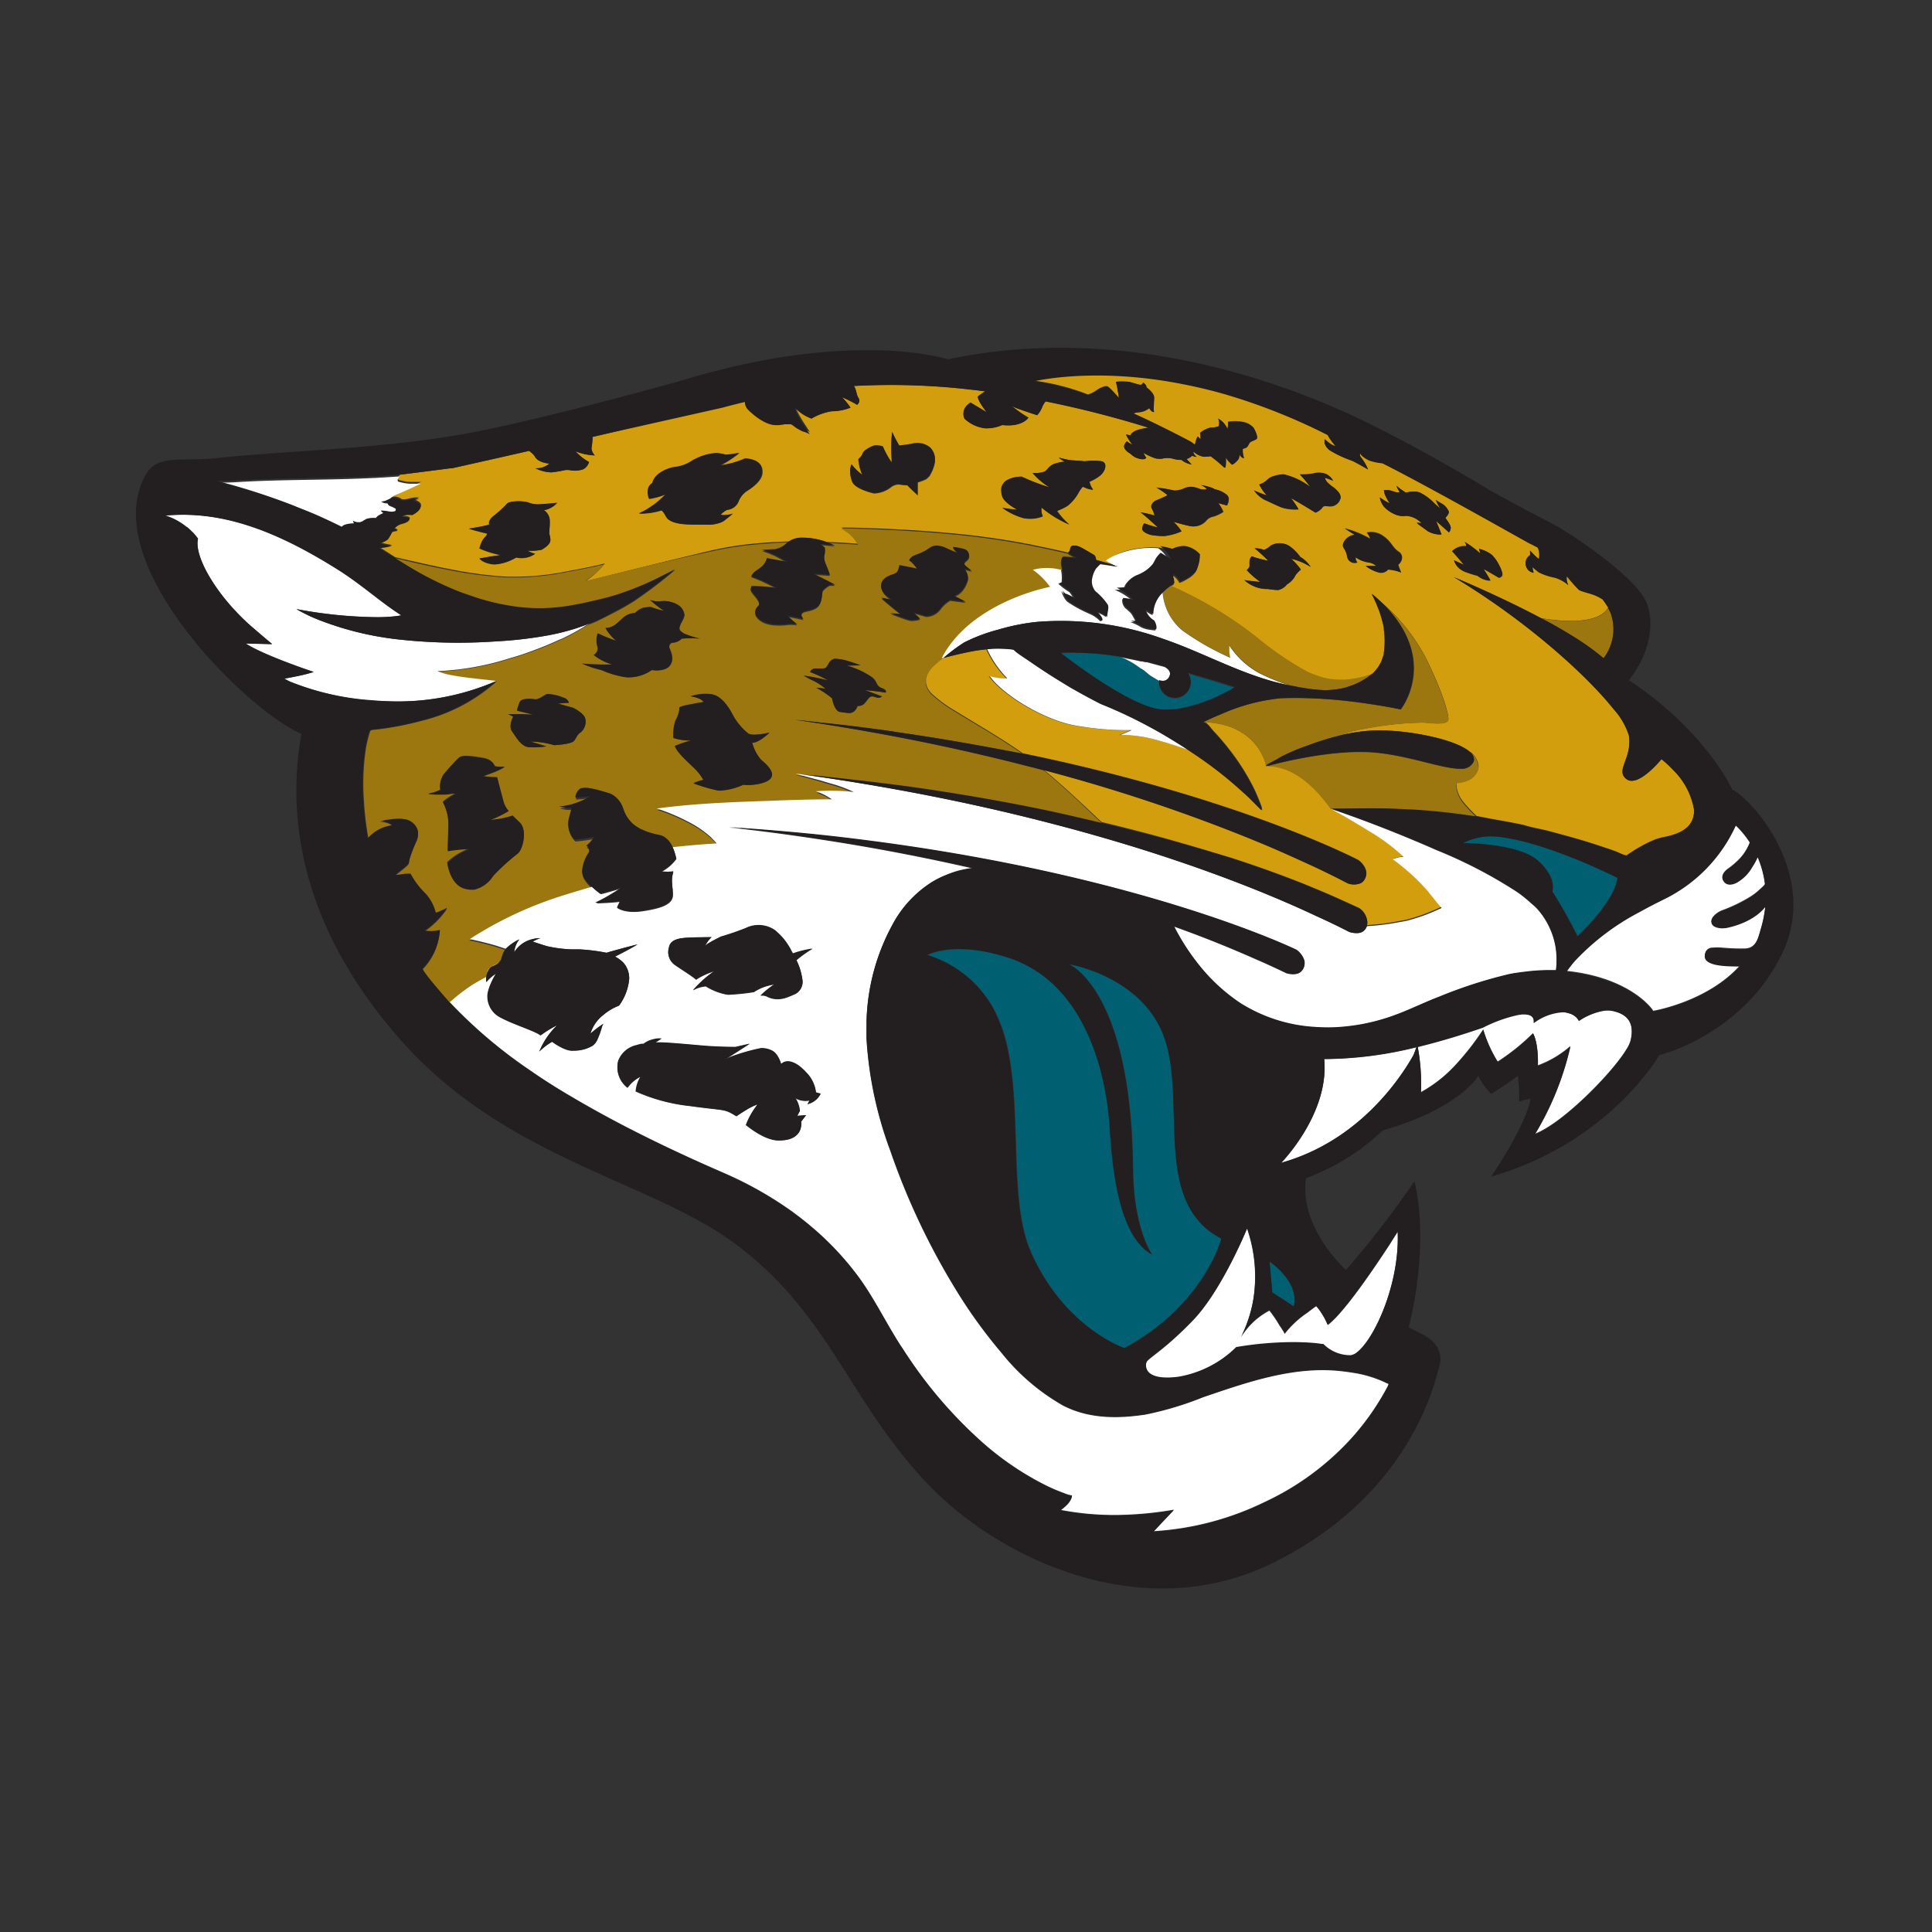
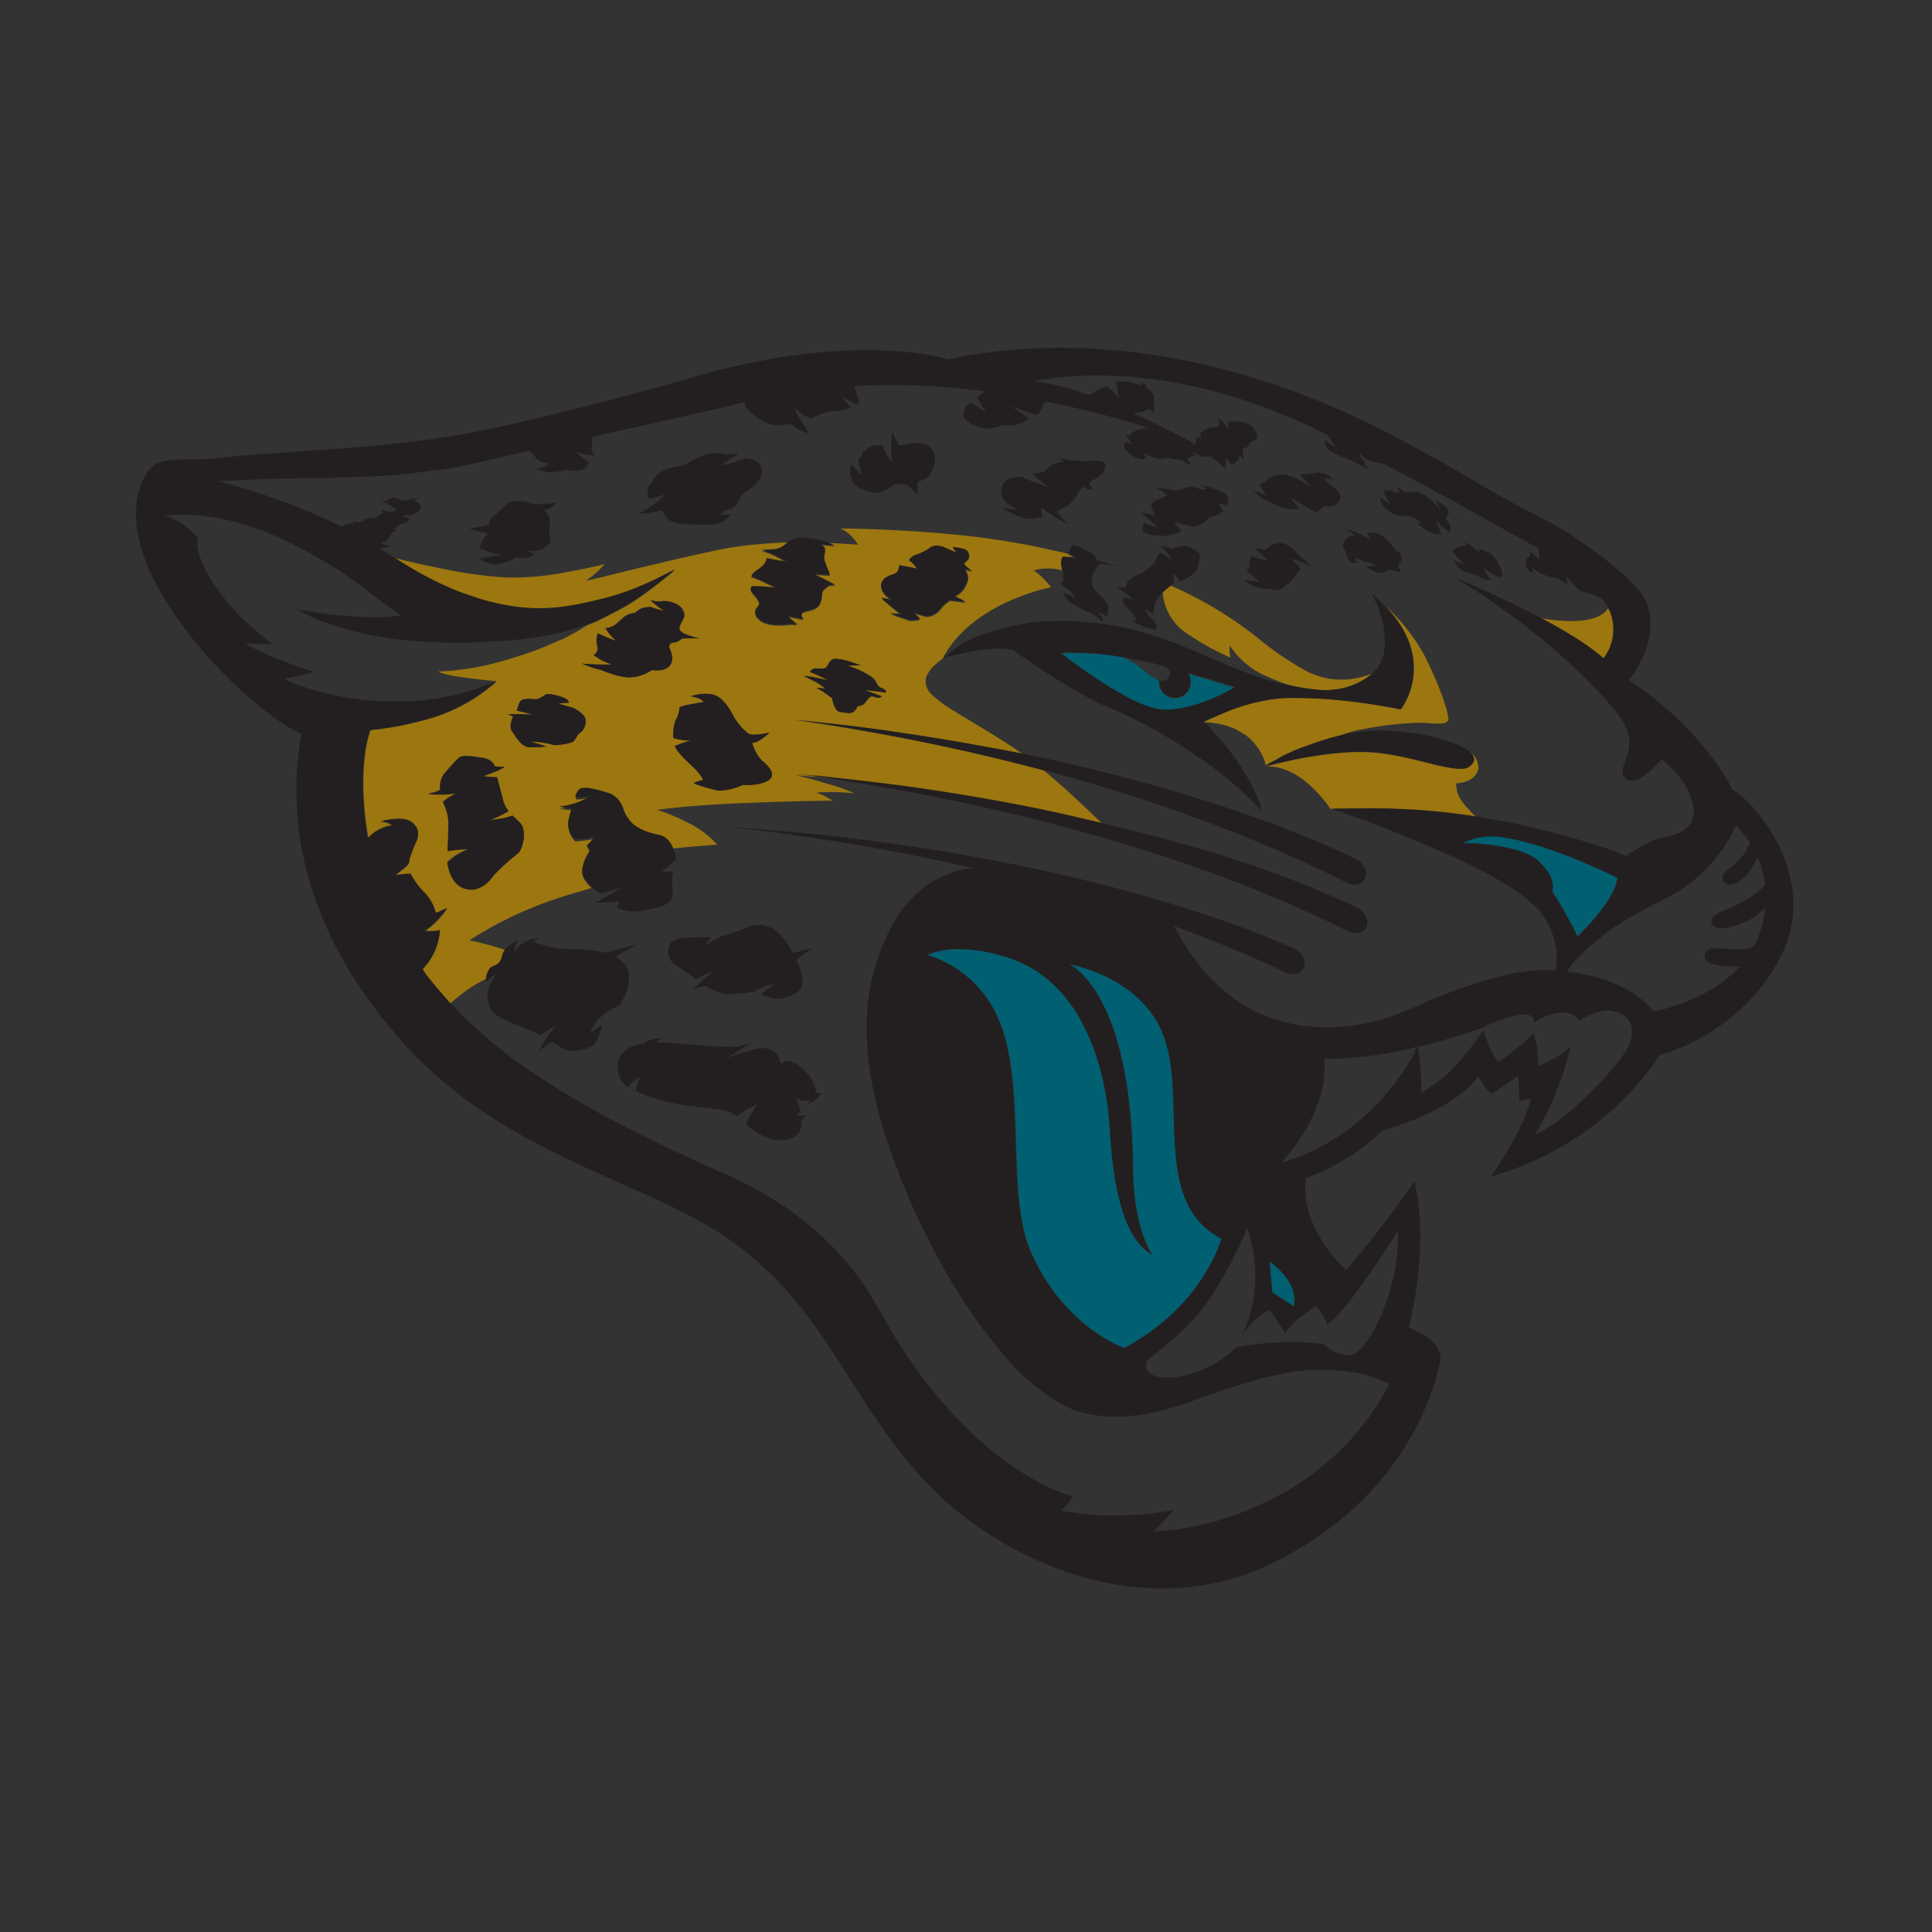
<svg xmlns="http://www.w3.org/2000/svg" viewBox="0 0 300 300">
  <rect x="0" y="0" width="300" height="300" fill="#333333" stroke="none" />
  <defs>
    <style>.cls-1{fill:none;}.cls-2{fill:#d29e0e;}.cls-3{fill:#006072;}.cls-4{fill:#9c760f;}.cls-5{fill:#fff;}.cls-6{fill:#231f20;}</style>
  </defs>
  <title>jacksonville-jaguars</title>
  <g id="Layer_2" data-name="Layer 2">
    <g id="Layer_16" data-name="Layer 16">
      <rect class="cls-1" width="300" height="300" />
-       <path class="cls-2" d="M221.73,138.36a32.33,32.33,0,0,0-5.5-5l.85-.24a3.38,3.38,0,0,1,.89-.1,30.85,30.85,0,0,0-5.55-4.1c-.7-.45-1.43-.88-2.15-1.31l-.62-.36-.44-.27c-.84-.47-1.67-1-2.51-1.4h0c-1-1.37-4.85-6.84-10.11-6.65a.73.73,0,0,1,0-.08v0a1.67,1.67,0,0,1-.05-.19l0-.11c0-.08-.05-.16-.08-.26l-.06-.17-.12-.3-.09-.21c-.05-.12-.11-.24-.18-.37s-.07-.14-.11-.22-.16-.29-.25-.44l-.12-.2c-.13-.19-.27-.38-.42-.58,0,0,0,0-.06-.08a7.55,7.55,0,0,0-.61-.69.57.57,0,0,0-.11-.11l-.34-.32-.47-.39-.21-.15a9.46,9.46,0,0,0-2.7-1.34l-.39-.12-.75-.19-.46-.08a14.76,14.76,0,0,0-2-.22l0,0c.55.18,1,.92,1.37,1.32s.93,1,1.37,1.53c.61.71,1.19,1.45,1.75,2.2a34.85,34.85,0,0,1,2.68,4.21,22,22,0,0,1,1.08,2.24c.17.38.31.77.47,1.15.07.19.14.38.19.56s0,.21.07.34a.39.39,0,0,0,0,.15h0l-.84-.84c-.55-.55-1.09-1.11-1.66-1.63l-1.05-.94-.59-.52a62.89,62.89,0,0,0-6.05-4.63l-1.13-.75-.4-.14c-1.22-.43-3.3-1.12-5-1.55-.39-.11-.75-.19-1.07-.26a20.62,20.62,0,0,0-4.4-.42s1.1-.42,1.78-.76h-.75a44.46,44.46,0,0,1-8.29-.77c-4.74-.93-10.82-4.65-13-7.6a9.61,9.61,0,0,0,2.71.33l-.11-.12a15.93,15.93,0,0,1-3-4.4c-.52.06-1,.12-1.57.2-1.56.26-3.1.63-4.56,1a2.83,2.83,0,0,1-.3.08l-.22.05h-.05l-.1.08h0s0,0-.05,0l-.09.07h0l-.24.2-.22.18-.17.15-.24.21a5,5,0,0,0-1.4,1.81.59.59,0,0,0-.06.14c0,.07,0,.16-.08.23a.64.64,0,0,0,0,.07s0,0,0,.08a1.45,1.45,0,0,0,0,.28s0,0,0,0a3.09,3.09,0,0,0,0,.43,3.18,3.18,0,0,0,1.16,1.88,21.4,21.4,0,0,0,3.48,2.49c3.49,2.16,7,4.14,10.39,6.53h0c34,7,52.15,16.58,52.15,16.58s2,1.45.85,3.14a1.28,1.28,0,0,1-.52.44,2.76,2.76,0,0,1-2,0c-.89-.48-2.63-1.37-5.18-2.57-1.8-.86-4-1.89-6.69-3a258.94,258.94,0,0,0-35.32-12c3.11,2.55,6,5.32,8.94,8.08q6.74,1.61,12.37,3.25l1.06.3q3.36,1,6.69,2c3.68,1.19,7.32,2.48,10.91,3.9l.66.27c.31.13.62.24.9.37,1.56.63,3.11,1.3,4.65,2l2.65,1.21,0,0,.13.06,0,0a2.78,2.78,0,0,1,1.23,2.21c0,.08,0,.17-.05.28a.88.88,0,0,1-.05.15,1.11,1.11,0,0,0,.23,0,37.14,37.14,0,0,0,4.62-.58c.54-.11,1.09-.17,1.62-.32s1.16-.34,1.73-.53a35.66,35.66,0,0,0,3.4-1.39c-.06,0-1.46-1.81-2-2.41Zm38.06-18.8a17.75,17.75,0,0,0-1.81-1.68s-3.63,4.48-5.43,3.1.94-3.22.37-6.8a11.27,11.27,0,0,0-2.4-4.1c-4.24-5.32-13.63-13.78-24.75-20.45h0s6.87,2.83,13.5,6.35c8.11,1.34,10-.77,10.45-1.65a14.88,14.88,0,0,0-.9-1.33,7.71,7.71,0,0,0-1.2-.63c-.94-.36-1.82-.51-2.45-.82a24.22,24.22,0,0,1-1.89-2.13,2.18,2.18,0,0,0,.23,1.38,5.58,5.58,0,0,0-2.1-1.17,9.18,9.18,0,0,1-2.53-.85c-.19-.14-.46-.37-.67-.55l-.26-.23h0a3.1,3.1,0,0,0,.18.86,1.38,1.38,0,0,1-1.22-1.16,1.45,1.45,0,0,1,.68-1.53,1.38,1.38,0,0,1,0-.2,1.82,1.82,0,0,1,0-.5s.29.32.62.65a4.67,4.67,0,0,0,.74.64h0a3.09,3.09,0,0,0-.17-1.78l-.34-.19c-.35-.19-.68-.36-1-.5l-3.94-2.2c-5.09-2.85-13.88-7.73-18.86-10.23-.27,0-.59-.07-.93-.13a9.41,9.41,0,0,1-1.12-.3s-1.21-.56-1.41-1.14a.88.88,0,0,0,.09.63,7.76,7.76,0,0,1,1.15,1.92l-.2-.12c-.39-.23-1.25-.72-2-1.11-.11-.06-.27-.12-.4-.18a17.9,17.9,0,0,1-3.33-1.56,2.24,2.24,0,0,1-.49-.48.45.45,0,0,1-.11-.14,1.07,1.07,0,0,1-.09-.19,2.1,2.1,0,0,1-.13-.26,1.49,1.49,0,0,1,0-.18s0,0,0-.08a1.42,1.42,0,0,1,0-.19.79.79,0,0,1,0-.14h0s0,0,0,0l.06,0,.07.06c.23.19.47.39.72.57a2.5,2.5,0,0,0,.71.36l.14,0-.05-.07-.06-.06s-.09-.1-.13-.16a7.55,7.55,0,0,1-.59-.77,5.75,5.75,0,0,1-.39-.66,92.8,92.8,0,0,0-15.84-6.31c-2.11-.6-4.35-1.15-6.74-1.62-12.91-2.55-21.85-.69-22.92-.45l-.1,0a35.87,35.87,0,0,1,8.38,2.15,4.21,4.21,0,0,0,1.25-.61,5.47,5.47,0,0,1,.56-.35,2.28,2.28,0,0,1,.28-.13l.18-.08a1.77,1.77,0,0,1,.67-.13h0c.34,0,1.84,1.79,1.85,1.79h0s0-.32-.11-.77V61h0c-.08-.5-.19-1.14-.34-1.72a10.35,10.35,0,0,1,2,0c.83.2,1.52.47,1.81.47s.41-.35.41-.35a2.12,2.12,0,0,1,.26.22.84.84,0,0,1,.26.54s1.18.81,1.18,1.58c0,.57-.11,1.26-.08,1.78a1.27,1.27,0,0,0,.08.43h0s-.3.17-.77-.59a2.82,2.82,0,0,1-1.51.64,2.51,2.51,0,0,0-.93.19c1.46.65,3.05,1.41,4.72,2.24,1.33.66,2.7,1.35,4.17,2.14l.33.23.32.24.11-.41a3.24,3.24,0,0,1,.34-.87l.24.25a1.47,1.47,0,0,1,.18.23s0-.12,0-.31a4,4,0,0,0-.06-.72,4.09,4.09,0,0,1,1.65-.83,3.28,3.28,0,0,0,1.24-.2,2.44,2.44,0,0,0,.06-.37,1.92,1.92,0,0,0-.14-.83,3.48,3.48,0,0,1,1.46,1.61,4.73,4.73,0,0,0,.07-1.11,6.61,6.61,0,0,1,2.21,0,2.92,2.92,0,0,1,1.75.9c.21.34.79,1.5.47,1.75s-.91.35-1.09.62-.24.52-.48.69a.88.88,0,0,1-.28.13l-.27.08a3.56,3.56,0,0,0,.18,1.45l-.08,0a1.08,1.08,0,0,1-.66-.63h0a1.32,1.32,0,0,1-.05.62,1,1,0,0,1-.18.3,5.18,5.18,0,0,1-.47.47,1.33,1.33,0,0,1-.45.25h0a4.87,4.87,0,0,1-.92-1.12h0s.07,1.46-.13,1.58c0,0-.06,0-.1,0l-.29-.25A21.58,21.58,0,0,0,188,70.83h0a7.45,7.45,0,0,1-1.08.08,3.2,3.2,0,0,1-1.58-.79h0a.7.7,0,0,0,0,.2,1,1,0,0,0,.23.37,1.69,1.69,0,0,0,.27.25h0a3.66,3.66,0,0,1-.73-.18,1.9,1.9,0,0,1-.86.5l.09.1c.17.18.52.58.71.75h0a4.42,4.42,0,0,1-.61-.16l-.2-.09-.31-.13a1.69,1.69,0,0,1-.45-.33h-.11a4.27,4.27,0,0,1-1.21-.18,3.39,3.39,0,0,0-1.73,0,3.08,3.08,0,0,1-.38,0,2.06,2.06,0,0,1-.79-.12,10.12,10.12,0,0,1-1.68-.79h0a2.56,2.56,0,0,0,.41.72s-.06.25-.51.26a1.83,1.83,0,0,1-.59-.09,2.57,2.57,0,0,1-1.11-.56,3.37,3.37,0,0,0-.44-.34,1.77,1.77,0,0,1-.54-.46.88.88,0,0,1-.22-.38.57.57,0,0,1,0-.29,1.54,1.54,0,0,1,.41-.66h0a3.58,3.58,0,0,0,.86.52,8.73,8.73,0,0,1-1-1.58s.49.1.74.13a.36.36,0,0,1,0-.1c.11-.2.48-.63,1.56-.86.49-.11.9-.17,1.23-.22a161,161,0,0,0-16-4.09,2.33,2.33,0,0,0-.27.37,3,3,0,0,0-.25.47,3.86,3.86,0,0,1-.8,1.3s-1.54-.49-2.77-.94a10.39,10.39,0,0,1-1.18-.48h0s.26.21.6.46a15.11,15.11,0,0,0,2,1.34h0s-.91,1.51-4.07,1.15h0a6.21,6.21,0,0,1-2.62.51,5.66,5.66,0,0,1-3.23-1.46,1.28,1.28,0,0,1-.18-.54,1.87,1.87,0,0,1,.38-1.38,2.16,2.16,0,0,1,.71-.61s1.68,1,2.5,1.49c0,0-1.47-1.84-1.36-2.44l.09-.07c.18-.14.6-.45,1.07-.74l-.16,0c-.69-.09-1.37-.18-2.07-.25a107.29,107.29,0,0,0-18.19-.57c.43.62.34,1.2.69,1.82a.76.76,0,0,1-.2,1.1,17.16,17.16,0,0,0-2.33-1.17,10.59,10.59,0,0,1,1.32,1.62,8.19,8.19,0,0,1-2.94.56A9,9,0,0,0,126,65a6.46,6.46,0,0,1-2.07-1.61l-.33-.28a.5.5,0,0,0-.08-.07l0,0-.07-.05a.71.71,0,0,1,.08.21v0c0,.12.08.22.12.33s.2.43.31.64A18.76,18.76,0,0,0,125.06,66a.1.1,0,0,1,0,0l.45.71a1.07,1.07,0,0,1,.15.22l0,0,0,0s0,0,0,0l.06.09,0,0a.15.15,0,0,1,0,.06h0a.89.89,0,0,0-.35-.19c-.2-.08-.43-.15-.58-.2h0a7.92,7.92,0,0,1-1.22-.65h0c-.18-.12-.7-.6-.92-.52l-.13,0-.08,0-.17,0h0l-.17,0-.22,0-.3.06-.55.07h0a6.09,6.09,0,0,1-.74,0c-1.33-.08-2.94-1.21-4.08-2.34a1.77,1.77,0,0,1-.54-1.25c-1.17.28-2.33.57-3.46.88L93.79,67.44l-1.75.4a11.29,11.29,0,0,1-.22,1.71,1.76,1.76,0,0,0,.52,1.14h0a8.67,8.67,0,0,1-2.88-.6l-.08,0a8.15,8.15,0,0,0,2.08,1.64h0a2,2,0,0,1-.49.84,1.42,1.42,0,0,1-.44.3,4.13,4.13,0,0,1-2.12.11,3.49,3.49,0,0,0-.65,0,18.24,18.24,0,0,1-2.12.38,5.69,5.69,0,0,1-2.26-.53,1.59,1.59,0,0,1-.23-.11A3.06,3.06,0,0,0,85.31,72c-1.59-.18-2.08-.76-2.26-1.11a2.09,2.09,0,0,0-.46-.52c-.13-.12-.28-.24-.42-.35h0l-5.32,1.19-6.63,1.49-.24,0c-4.36.59-7.88,1-7.88,1h0a2,2,0,0,0-.22.34.5.5,0,0,0-.07.34.26.26,0,0,0,.17.15,8,8,0,0,0,1.62.3c.85,0,1.79,0,1.79,0h0s-3.47,1.62-3.89,1.73a1.92,1.92,0,0,0-.38.19,4,4,0,0,0-.58.47l0,0-.06.05s0,0,0,0l-.07.07a2.82,2.82,0,0,1,.84-.24,1.84,1.84,0,0,1,1.14.41,2.29,2.29,0,0,0,1.1-.11,5.48,5.48,0,0,1,1.5-.17h.15a8.34,8.34,0,0,1-1,.31h0a1.78,1.78,0,0,1,.88.35.71.71,0,0,1,.37.54c0,.56-.81,1.13-1.31,1.37a3.13,3.13,0,0,0-.68,0,2.47,2.47,0,0,0-1,.29s1.3,0,1.24.38-.66.62-1.28.76a2.22,2.22,0,0,0-1.1.76,1,1,0,0,1,.52.3,3.89,3.89,0,0,0-.76.14c-.11.07-.45.83-.73,1.18a3.1,3.1,0,0,1-1.23.58,8.49,8.49,0,0,0,1.85.42,7.43,7.43,0,0,1-2,.34l.16.1.59.37,1.7,1.09h0l1.37.32c2.4.55,4.84,1.11,7.29,1.58a65,65,0,0,0,8.52,1.13,41.51,41.51,0,0,0,9.62-.85c1.93-.34,3.86-.73,5.76-1.2A14.39,14.39,0,0,1,91,90.22l.15,0C97.54,88.61,104,87,110.39,85.49a52.76,52.76,0,0,1,7.78-1.17c1.48-.12,3-.21,4.43-.24a3.54,3.54,0,0,1,1.83-.57,11.17,11.17,0,0,1,3.89.64c1.65.07,3.3.16,5,.28a6.05,6.05,0,0,0-2.67-2.51q2.22,0,4.44.09c4.14.15,8.29.38,12.43.77a124.37,124.37,0,0,1,12.33,1.73c.36.06.72.16,1.08.23,1.64.33,3.3.68,4.94,1.07,0,0,.15,0,.25-.25s.06-.49.25-.68a.44.44,0,0,1,.26-.14,2.46,2.46,0,0,1,1.37.35l.13.06.58.34c.43.25.94.56,1.17.67s.31.46.34.77c1.1.31,2.2.62,3.29.95h0l-.06,0-.09-.06-.07-.06-.2-.14h0l-.25-.17-.07,0-.2-.14a.26.26,0,0,0-.09,0l-.19-.13-.1-.06-.27-.17c3.37-2.44,8.12-1.91,8.12-1.91h0a11,11,0,0,1,1.88.42,4.29,4.29,0,0,1,1.9-.45,3.91,3.91,0,0,1,2.4,1.3,6.05,6.05,0,0,1-.54,2.48,3.79,3.79,0,0,1-1.32,1.14,6.47,6.47,0,0,1-1.22.6l-.1-.18-.08-.11a3.12,3.12,0,0,0-.87-.89s0,.07,0,.13a.19.19,0,0,0,0,.07s0,0,0,.07,0,0,0,.06a.14.14,0,0,1,0,.06l0,.11c0,.15.07.33.11.5a3.53,3.53,0,0,1,.06.42h0s-.17.09-.42.26a61,61,0,0,1,13.4,8.05,49.13,49.13,0,0,0,7.68,5.24,4.74,4.74,0,0,0,.51.24c.45.19.92.36,1.38.52a10.6,10.6,0,0,0,3.64.52c.17,0,.35,0,.52,0a14.71,14.71,0,0,0,4.11-.91h0l.15-.13a6.43,6.43,0,0,0,.68-.79l.05-.07a6.17,6.17,0,0,0,.43-.74c.1-.21.17-.42.25-.64a6.44,6.44,0,0,0,.24-.7c0-.07,0-.14,0-.21a12.66,12.66,0,0,0,0-3.59,2.24,2.24,0,0,0,0-.24c0-.22-.08-.44-.13-.65-.15-.64-.33-1.25-.52-1.81s-.4-1-.57-1.47c-.07-.13-.13-.26-.18-.38l-.08-.18q-.08-.17-.15-.3a.61.61,0,0,0-.07-.14.45.45,0,0,1-.06-.12l-.07-.13a.58.58,0,0,0-.05-.09h0A24.18,24.18,0,0,1,215.05,94a29.4,29.4,0,0,1,6.27,8c2.62,5.23,3.59,8.68,3.59,9.64s-2.21.69-3.86.55a51.44,51.44,0,0,0-9.33,1,16.85,16.85,0,0,0-3.63,1h0a26.59,26.59,0,0,1,5.64-.77c5.14-.06,12.35,1.42,14.5,3.34l.09,0a3.18,3.18,0,0,1,1.25,2,1.81,1.81,0,0,1,0,.51c-.3,1.16-1.45,2.07-3.43,2.2a4.73,4.73,0,0,0,.71,2.53,12.39,12.39,0,0,0,1.07,1.32c.69.76,1.37,1.39,1.37,1.39.76.12,1.5.29,2.25.43,1.64.29,3.29.57,4.93.93l.07,0c1.31.44,2.75.63,4.08,1l1.13.3,1.12.31c1.64.44,3.28.92,4.9,1.45,1,.33,2.07.68,3.1,1.05l.36.15c.48.22,1.24.56,1.38.46a23.07,23.07,0,0,1,3.88-2.23,8.17,8.17,0,0,1,1.76-.57c2.49-.48,4.82-1.42,4.82-4.21A11.23,11.23,0,0,0,259.79,119.56ZM84.47,79.22a2,2,0,0,1,.91,1.65h0c0,.87-.11,1.38-.07,1.92a2.57,2.57,0,0,0,.12.56s0,.07,0,.11c.2.74-.26,1.28-1.33,1.9a8.83,8.83,0,0,1-2.21.14h0s.31.16.64.29a2.69,2.69,0,0,0,.57.19,3.5,3.5,0,0,1-1.76.68,3.29,3.29,0,0,1-1.19-.08l-.35.19a7.42,7.42,0,0,1-2.74.87,3.19,3.19,0,0,1-.62,0c-1.59-.24-2-.9-2-.9s1.9-.34,3.26-.52l-.4-.1a15,15,0,0,1-2.88-.94A5.52,5.52,0,0,1,74.86,84h0a2.17,2.17,0,0,1,.34-.48c.52-.52.39-.65.39-.65s-1.23-.29-2.13-.55c-.25-.07-.49-.15-.65-.21,0,0,1.83-.28,2.79-.53a3,3,0,0,0,.35-.11s-.29-.58.66-1.32h0a22.12,22.12,0,0,0,1.75-1.55l.35-.37c.38-.42,2.21-.47,3.24-.19a4.13,4.13,0,0,0,1.59.29c.56,0,3-.24,3-.24A3.47,3.47,0,0,1,84.47,79.22Zm31.72-3.09a3.47,3.47,0,0,0-1.45,1.65,2.08,2.08,0,0,1-1.6,1.36c-.51,0-1.21.79-1.21.79a2.23,2.23,0,0,0,.59.06,5,5,0,0,0,1.31-.24c-.11.1-1,.82-1.39,1.13a3.26,3.26,0,0,1-1,.41,4.85,4.85,0,0,1-1.12.18h-.17c-.52,0-1,0-2.63,0s-3.43-.2-4-1.2-.75-1-.77-1a10.88,10.88,0,0,1-3.47.5,13.86,13.86,0,0,0,4.18-3,12.54,12.54,0,0,1-2.59.72,1.53,1.53,0,0,1-.12-.38,3.18,3.18,0,0,1-.06-1,1.5,1.5,0,0,1,.7-1.08,2.38,2.38,0,0,1,.52-1,3.25,3.25,0,0,1,.53-.49,5.56,5.56,0,0,1,2.42-1,5.9,5.9,0,0,0,2.63-.94,5.26,5.26,0,0,1,.71-.38,7.89,7.89,0,0,1,3.13-.84,6.41,6.41,0,0,1,1.43.25l.08,0c.61,0,2-.28,2-.28h0a17.57,17.57,0,0,1-2.7,1.82l-.2.1a13.7,13.7,0,0,0,3.84-1.07c2.11.14,2.77,1.12,2.62,2.36S116.62,75.85,116.19,76.13Zm29-4.41a5.77,5.77,0,0,1-.78,2.1c0,.06-.06.12-.1.17s-.1.07-.14.12a1.38,1.38,0,0,1-.46.38c-.49.21-.78.32-1,.38l-.2.07v2h0l-.18-.17,0,0h0c-.39-.36-1.2-1.11-1.42-1.39a9.09,9.09,0,0,1-1.32-.13,1.94,1.94,0,0,0-1.18.39,4.5,4.5,0,0,1-2.69,1s-2.92-.62-3.4-1.82a4,4,0,0,1-.3-1.59,2.11,2.11,0,0,1,.21-1,7.8,7.8,0,0,0,1.71,1.67,8.29,8.29,0,0,1-.66-2.48,1.94,1.94,0,0,0,.66-.86c.11-.43,1.21-1.1,1.88-1.25a2,2,0,0,1,.49,0,2.61,2.61,0,0,1,.83.18l0,.07a13.19,13.19,0,0,0,1.32,2.38s0-.22,0-.56a21.58,21.58,0,0,1,.07-4.19h0a18.63,18.63,0,0,0,1.12,2.15s.8-.09,1.94-.28a3.13,3.13,0,0,1,2.83.57,2.61,2.61,0,0,1,.74,1.43c0,.07,0,.13,0,.2A2.33,2.33,0,0,1,145.16,71.72Zm25.73,2.06a7.14,7.14,0,0,1-1.71,1,2.66,2.66,0,0,0,.56,1.25,4.47,4.47,0,0,1-1.58-.49,4.41,4.41,0,0,0-.71,1,6.88,6.88,0,0,1-1.59,1.92,4.43,4.43,0,0,1-.55.33,11.28,11.28,0,0,1-1.18.53,10.89,10.89,0,0,0,1.9,2.11,17.14,17.14,0,0,1-4.32-2.59,2.54,2.54,0,0,0,.19,1.36,5.27,5.27,0,0,1-3.05.26,10.27,10.27,0,0,1-3.23-1.58,17.48,17.48,0,0,0,2.51.3l-.09,0c-.4-.21-2-1.1-2.36-2a3,3,0,0,1-.18-.78,1.79,1.79,0,0,1,1.05-1.93,4.58,4.58,0,0,1,2.11-.45,31.21,31.21,0,0,0,4.3,1.65l-.09-.06a10.78,10.78,0,0,1-2.51-2.16h.24a4.29,4.29,0,0,0,1.64-.23c.41-.26.72-.94,1.51-1.2a7.22,7.22,0,0,1,1.39-.32l.23,0-.36-.21a2.73,2.73,0,0,1-.59-.43s.88.24,1.52.35a3.51,3.51,0,0,0,.53.07s1.35.08,1.95.15a10.36,10.36,0,0,1,2.68,0C172,71.89,171.67,73.14,170.89,73.78Zm19.86,4.08a.25.25,0,0,1,0,.09,1.81,1.81,0,0,1-.13.31.3.3,0,0,0,0,.08,1.39,1.39,0,0,1-.11.16l-.85-.23-.47-.14a7.23,7.23,0,0,1,.77,1.36,5.79,5.79,0,0,1-1.52.73,1.86,1.86,0,0,0-1.22.74,2.71,2.71,0,0,1-2.2.78c-.87-.13-2.61-.64-2.77-.68a9,9,0,0,1,1.22,1.46,9.33,9.33,0,0,1-2.65.73,11.71,11.71,0,0,1-2.15-.18c-.64-.19-1.24-.51-1.28-.92a1.43,1.43,0,0,1,.32-.87,14.5,14.5,0,0,0,2.1.64l-.32-.29c-.53-.49-1.59-1.46-2.17-1.91l-.16-.13h0a17.84,17.84,0,0,1,2.2.51,3.59,3.59,0,0,0-.41-1.06.67.67,0,0,1-.09-.4,1.28,1.28,0,0,1,.64-.83c.28-.14,1.56-.64,1.88-.87a12.71,12.71,0,0,0-1.75-1.19,19.26,19.26,0,0,1,2.71.46,3.66,3.66,0,0,0,1.51-.28,2.56,2.56,0,0,1,1.69-.23c.63.1.71.28,1.13.32a4.36,4.36,0,0,0,.83,0,2.1,2.1,0,0,0-.95-.65,9.25,9.25,0,0,1,1.52.35,2.83,2.83,0,0,1,.63.3,4,4,0,0,1,1.86.87A.92.92,0,0,1,190.75,77.86Zm9.72,8.92A10.32,10.32,0,0,1,202,88.46a4.69,4.69,0,0,0-.83.87,3.28,3.28,0,0,1-1.32,1.42,2.38,2.38,0,0,1-1.32.87,10.82,10.82,0,0,1-1.61-.14,5.23,5.23,0,0,1-3.65-1.37s2,.27,2.46.27a14.12,14.12,0,0,1-2.1-1.82,1.39,1.39,0,0,0,.31-.33.62.62,0,0,0,.14-.45,3.85,3.85,0,0,1,0-.67,1.07,1.07,0,0,1,.09-.34,1.26,1.26,0,0,1,.24-.36,18,18,0,0,0,2.56.68s-1-1.06-2.1-1.92a3.44,3.44,0,0,1,1.42.24,3,3,0,0,0,1.05-.65,2.78,2.78,0,0,1,3,.11,7.38,7.38,0,0,1,1.6,1.63,4.58,4.58,0,0,1,1.6,1.55A9.25,9.25,0,0,0,200.47,86.78Zm7.65-9.38a1.64,1.64,0,0,1-1.29,1.23c-.58.07-1-.09-1.26,0a.41.41,0,0,0-.24.17,2.2,2.2,0,0,1-1.1.82s-2.64-1.64-3.79-2.24a14.53,14.53,0,0,1,1.18,1.74,6.85,6.85,0,0,1-2.7-.32c-1.1-.46-1.83-.84-2.61-1.18a5.36,5.36,0,0,1-1.6-1.43h0a17.68,17.68,0,0,0,2,.78,7,7,0,0,1-1.18-1.69h0a2.83,2.83,0,0,0,1.27-.74,2.25,2.25,0,0,1,1-.56,5.24,5.24,0,0,1,1.38-.26h.19a10.68,10.68,0,0,1,4.06,1.92s-.55-.77-1.12-1.42a5.6,5.6,0,0,0-.47-.49h0a12.32,12.32,0,0,0,2.05-.14,3.22,3.22,0,0,1,2.06.09,2.63,2.63,0,0,1,1.05,1,12,12,0,0,0-1.28-.45,1.67,1.67,0,0,0,.59.9,4.07,4.07,0,0,0,.51.43,4.61,4.61,0,0,1,1.09,1,1.26,1.26,0,0,1,.24.87Zm9.46,11.48a6.28,6.28,0,0,0-2.06-.46,1.36,1.36,0,0,1-1.45.44,5.81,5.81,0,0,1-2-1s.91,0,1.64,0a2.29,2.29,0,0,0-1.18-.55,4.29,4.29,0,0,1-2-.8.77.77,0,0,0,.25.8l-.06,0a1.2,1.2,0,0,1-1.53-1c-.17-1-.66-1.24-.65-1.7a1.23,1.23,0,0,1,.19-.59,2.06,2.06,0,0,1,1.71-1s-1-.6-1.62-1c0,0,.14,0,.38.11a16.52,16.52,0,0,1,3.6,1.53,2.24,2.24,0,0,0-.55-1,3.14,3.14,0,0,1,2.52.55c1.32.91,1.37,1.73,2.38,2.42a1.08,1.08,0,0,1,.52,1.16,1.43,1.43,0,0,1-.57.86S217.4,88.51,217.58,88.88ZM225,82.67l-2-1.77s.72,1.73.84,2.1a4,4,0,0,1-2.17-.54c-.76-.59-1.86-1.29-1.58-1.29,0,0,.35,0,.63.06a3.52,3.52,0,0,0-2.36-1.13,3.16,3.16,0,0,1-1.95-.33,4.68,4.68,0,0,1-1.48-1.07,3.09,3.09,0,0,1-.68-1.45h0l.53.35a8.17,8.17,0,0,0,1,.56,8.83,8.83,0,0,1-.62-1.12,2.4,2.4,0,0,1-.28-.93h0a2.84,2.84,0,0,1,1.45.18c.82.31,1,.07,1,.07a3.43,3.43,0,0,1-.49-.93,11.09,11.09,0,0,0,1.47,1.06,4.18,4.18,0,0,1,1.48-.16,2.47,2.47,0,0,1,.75.17,8.35,8.35,0,0,1,2.23,1.69,2.11,2.11,0,0,0,.2.18c.25.22.63.51.69.56a5,5,0,0,1-.71-1.3c.08.05.72.46,1,.6a2.64,2.64,0,0,1,1,1.17c.1.39-.52,1-.53,1s.84,1.08.84,1.51A1.16,1.16,0,0,1,225,82.67ZM226.59,85a2.64,2.64,0,0,1,1.1-.13,1,1,0,0,0-.26-.68h0A15.57,15.57,0,0,1,229.89,86l-.21-.73h0a5.37,5.37,0,0,1,2,.94,6.05,6.05,0,0,1,1.11,1.57c.18.31.67,1.34.47,1.65a.68.68,0,0,1-.52.31s-1.86-1.11-2.35-1.34c0,0,.93,1.45,1.06,1.78l-.26,0a3.4,3.4,0,0,1-1.76-.75,15.71,15.71,0,0,1-1.77-.55,3.18,3.18,0,0,1-.69-.33A2.57,2.57,0,0,1,225.78,87l1.55.74s-1.4-1.69-1.83-2.1A2.54,2.54,0,0,1,226.59,85Z" />
      <path class="cls-3" d="M197.12,195.9l.43,4.79,3.34,2.17C201.84,199,197.12,195.9,197.12,195.9ZM181,161.63c-3-9.33-13.48-11.61-14.78-11.85l-.14,0s9.63,3.93,9.89,31.75c.08,9.37,3,13.32,3,13.32h0c-4.86-2.59-6.14-12.14-6.58-19.53,0-.47-.07-1.17-.16-2-.64-6.09-3.34-20.61-15.6-24.57-8.51-2.76-12.59-.42-12.59-.42a17.54,17.54,0,0,1,10.27,8.32,23.72,23.72,0,0,1,2.25,6.43c2.13,10.16.14,23.48,3.53,31.26,4.84,11.12,13.43,14.63,14.49,15l.11,0c11.6-6.23,14.66-15.71,15-16.87l0-.12C179,186.85,184.12,171.59,181,161.63ZM251,136.25c-1.27-.63-11.58-5.7-18.69-6.35a9.69,9.69,0,0,0-5.17,1s8.48,0,11.58,2.69a10.2,10.2,0,0,1,1,1c1.92,2.2,1.29,3.78,1.29,3.78a74.38,74.38,0,0,1,3.92,7l.25-.24c1.11-1.08,5.59-5.6,5.95-8.85ZM184.88,106a2.45,2.45,0,1,1-4.9,0,2.64,2.64,0,0,1,0-.29c-.06,0-1.35-.78-1.45-.86-.49-.39-1-.82-1.47-1.18a12.78,12.78,0,0,0-2.44-1.48,3.23,3.23,0,0,0-.57-.2H174l-.09,0a41.88,41.88,0,0,0-6.79-.61,19.41,19.41,0,0,0-2.47.11s9.12,7.2,14.44,8.58a8.32,8.32,0,0,0,2.07.25c3.19,0,6.65-1.43,8.71-2.47l.64-.33c.38-.21.69-.38.9-.51l.33-.19s-2.49-.84-7.33-2.22A2.42,2.42,0,0,1,184.88,106Z" />
      <path class="cls-4" d="M228.33,116.8l-.09,0a1.54,1.54,0,0,1,.64,1.18,1,1,0,0,1-.11.41,2,2,0,0,1-1.9,1,6.74,6.74,0,0,1-1.15-.07c-2.92-.35-7.45-2-12.2-2.44-6.79-.61-15.77,1.82-16.86,2.13l-.11,0c5.26-.19,9.09,5.28,10.11,6.65h.15c3,0,6.12-.13,9.17,0l3.52.16c.89.06,1.77.12,2.65.2,1.9.17,3.81.39,5.7.66l1.41.2s-.68-.63-1.37-1.39a12.39,12.39,0,0,1-1.07-1.32,4.73,4.73,0,0,1-.71-2.53c2-.13,3.13-1,3.43-2.2a1.81,1.81,0,0,0,0-.51A3.18,3.18,0,0,0,228.33,116.8Zm-66.27,2.82h0c-1.12-.3-2.3-.59-3.47-.89-6.18-1.57-12.87-3.08-20.13-4.45-5.39-1-10.38-1.84-15-2.49h0c1.45.14,3,.32,4.54.49,3.43.37,7,.8,10.79,1.34,7.17,1,13.82,2.2,20,3.47-3.35-2.39-6.9-4.37-10.39-6.53a21.4,21.4,0,0,1-3.48-2.49,3.18,3.18,0,0,1-1.16-1.88,3.09,3.09,0,0,1,0-.43s0,0,0,0a1.45,1.45,0,0,1,0-.28s0,0,0-.08a.64.64,0,0,1,0-.07c0-.07,0-.16.08-.23a.59.59,0,0,1,.06-.14,5,5,0,0,1,1.4-1.81l.24-.21.17-.15.22-.18.24-.2h0l.09-.07s0,0,.05,0h0l.07-.06.19-.39h0c3.56-6.38,11.13-9.2,14.69-10.21,1.19-.34,1.93-.47,1.93-.47a11.27,11.27,0,0,0-2.68-2.65,8.58,8.58,0,0,1,4.38,0s0-.08,0-.11a2.53,2.53,0,0,1-.07-.36,2.49,2.49,0,0,1,0-1.25.6.6,0,0,1,.17-.23h.07a11.7,11.7,0,0,1,2.18.24,11.75,11.75,0,0,1-1.13-.63l-.35-.25c-1.65-.4-3.3-.75-4.94-1.08-.36-.07-.72-.17-1.08-.23a124.37,124.37,0,0,0-12.33-1.73c-4.14-.39-8.29-.62-12.44-.77-1.47-.06-2.95-.09-4.43-.09a6.05,6.05,0,0,1,2.67,2.51c-1.65-.12-3.3-.21-5-.28a11.84,11.84,0,0,1,1.43.59,22.65,22.65,0,0,0-2.31-.23,3,3,0,0,1,.73.54,3.24,3.24,0,0,1,0,.85,2.26,2.26,0,0,0,0,1.29c.13.39.46,1.14.65,1.67a3.62,3.62,0,0,1,.13.42s-1.59-.12-2.51-.15c0,0,2.56,1.24,3.34,1.71h0a7.5,7.5,0,0,0-.86,0,3.91,3.91,0,0,0-1.06.85c-.18.34,0,1.86-.86,2.53s-2,.52-2.34.93.2,1,.2,1-1.85-.42-2.42-.47a15.61,15.61,0,0,0,1.45,1.3,4.85,4.85,0,0,0-1.48-.06c-.75.1-3.08.29-4.32-.69s-.59-1.77-.31-2.08.36-.69-.46-1.65-.7-1-.54-1.47a24.44,24.44,0,0,1,3.92.29,24.48,24.48,0,0,0-3.92-1.82s0-.36.67-.83,1.44-.83,1.72-2c0,0,2.07.4,3.25.58-.26-.11-.49-.22-.72-.34a13.56,13.56,0,0,0-3.27-1.47s1.47-.07,2-.12a3.57,3.57,0,0,0,1.48-.62,6.34,6.34,0,0,1,.74-.61c-1.48,0-2.95.12-4.43.24a52.76,52.76,0,0,0-7.78,1.17C104,87,97.54,88.61,91.12,90.18l-.15,0h0a14.39,14.39,0,0,0,2.89-2.57c-1.9.47-3.83.86-5.76,1.2a41.51,41.51,0,0,1-9.62.85A65,65,0,0,1,70,88.57c-2.45-.47-4.89-1-7.29-1.58l-1.37-.32h0c.11.08,1.87,1.18,2.47,1.53a51.16,51.16,0,0,0,8,3.91c.85.28,1.68.6,2.53.86s1.9.55,2.86.77,1.76.36,2.65.49a28.41,28.41,0,0,0,4.79.29A31.22,31.22,0,0,0,89.38,94c1.13-.21,2.25-.46,3.37-.73q1.05-.24,2.1-.54l.88-.25a47.46,47.46,0,0,0,7.21-3q.91-.45,1.8-.93l.05,0,0,0-.2.17a73,73,0,0,1-6.21,4.7c-.46.28-.92.56-1.39.83-.77.44-1.55.85-2.34,1.25s-1.33.67-2,1l-.35.15-.73.3-.06,0-.56.29a35,35,0,0,1-3.79,2.09l-.06,0-1.32.59s0,0,0,0h0c-1.19.52-2.42,1-3.63,1.43-1,.33-1.93.65-2.91.93a42.82,42.82,0,0,1-11.22,2,8.71,8.71,0,0,0,1.68.53c1.58.36,4.8.7,6.41.87.53.06.89.1,1,.12h0s-.14.15-.41.4a27,27,0,0,1-11.23,5.74,47.92,47.92,0,0,1-6.71,1.31l-1,.11c-.15.06-.25.12-.28.2a20.09,20.09,0,0,0-.65,2.65,36.71,36.71,0,0,0-.31,8.18,49.16,49.16,0,0,0,.69,5.79,0,0,0,0,1,0,0c.25-.25.55-.52.89-.8a6.19,6.19,0,0,1,2.84-1.12l0,0-.05-.05,0,0,0,0a2.63,2.63,0,0,0-1.22-.51,2.29,2.29,0,0,0-.28-.07h0l-.37,0h0l.33-.06c.29-.06.58-.12.88-.16a10.24,10.24,0,0,1,1.82-.15,4.71,4.71,0,0,1,.86.1h.08a2.65,2.65,0,0,1,1.61,1.17l.09.18.11.23a.14.14,0,0,0,0,.06,1.27,1.27,0,0,1,.07.24c0,.08,0,.16,0,.23s0,0,0,.06,0,.16,0,.24a2.07,2.07,0,0,1-.19.87,21.57,21.57,0,0,0-1.07,2.75,2.78,2.78,0,0,0-.13.69c0,.08-.1.21-.26.37-.48.47-1.47,1.18-1.8,1.52l-.07.07h.14l.1,0c.48,0,1-.12,1.43-.18.26,0,.51,0,.7,0h0a12.09,12.09,0,0,0,2,2.76,6.7,6.7,0,0,1,1.9,3.27h0a1.07,1.07,0,0,0,.36-.08l0,0,.15-.06.32-.15.48-.21c.14-.06.3-.15.47-.24l0,0-.28.4a13.15,13.15,0,0,1-3.24,3.13h0a5.63,5.63,0,0,0,2.39-.08h0v.13a9.35,9.35,0,0,1-2.66,5.82h0c-.16.2,1.55,2.27,2.91,3.84l.55.64.16.18.13.14c.1.13.2.24.28.33a2.57,2.57,0,0,0,.19.21h0l.9-.77.35-.29c.68-.54,1.39-1.05,2.11-1.54.51-.34,1.52-.9,2-1.15l.26-.14a2.45,2.45,0,0,1,.51-1.38c.26-.33.66-.4,1-.6a2.15,2.15,0,0,0,.45-.31l.15-.18.09-.14a1.65,1.65,0,0,0,.1-.19,1.22,1.22,0,0,0,.07-.17,3.54,3.54,0,0,0,.19-.66,2.05,2.05,0,0,1,.48-.84c-.5-.18-1-.34-1.51-.5-.81-.24-1.63-.45-2.45-.65-.55-.13-1.09-.25-1.65-.36a59.18,59.18,0,0,1,13.89-6.59c1.63-.55,5.09-1.54,5.09-1.54a5.26,5.26,0,0,1-1.21-1.47,2,2,0,0,1-.18-1,6.32,6.32,0,0,1,1-2.71.74.74,0,0,0-.22-1,.49.49,0,0,0-.12-.08,5.42,5.42,0,0,0,1.21-1.38h0a22.62,22.62,0,0,1-3,.42h0a3.38,3.38,0,0,1-1-2.92c.17-.78.52-2,.52-2h0a4.49,4.49,0,0,1-.89,0,10.07,10.07,0,0,1-1.05-.21h0a11.19,11.19,0,0,0,4.9-1.64h0c-.34.07-.78.12-1.18.16-.63.06-1.18.09-1.18.09h0a1.35,1.35,0,0,1,0-.2,1.92,1.92,0,0,1,.74-1.2.77.77,0,0,1,.29-.07,2.63,2.63,0,0,1,1.06,0c.35,0,.72.12,1.1.21l.53.14c.65.17,1.29.36,1.74.52h0a3.8,3.8,0,0,1,1.9,2.15,5.65,5.65,0,0,0,1.55,2.52,0,0,0,0,0,0,0,6.13,6.13,0,0,0,1,.68,1.77,1.77,0,0,0,.41.21l.42.19a10,10,0,0,0,1.24.41c.26.08.53.14.77.19l.38.08a2.39,2.39,0,0,1,.64.26,3.41,3.41,0,0,1,1.28,1.52c2.27-.25,4.56-.45,6.84-.58a10.43,10.43,0,0,0-.93-1,15.75,15.75,0,0,0-3.58-2.42,29.72,29.72,0,0,0-4.78-2c1.43-.2,2.86-.35,4.3-.49,4.31-.39,8.65-.56,13-.71,3.29-.12,6.59-.2,9.88-.23a9.32,9.32,0,0,0-2.48-1.25,32.1,32.1,0,0,1,5.88.11,21.55,21.55,0,0,0-3.73-1.36l-1.54-.46c-1.25-.36-2.5-.71-3.74-1h.08l2.57.24.2,0h.22l6,.67q4.39.49,8.78,1.09c6.18.85,12.33,1.9,18.45,3.11,5.57,1.11,11.13,2.47,16.64,3.86,2.33.58,4.64,1.2,7,1.85q-5.64-1.63-12.37-3.25C168.07,124.94,165.17,122.17,162.06,119.62ZM136.92,90.57a1.93,1.93,0,0,1,1-1c.59-.32,1.24-.34,1.48-.78a1.12,1.12,0,0,0,.11-.25,3.21,3.21,0,0,0,.18-.71s1.9.36,2.75.55c0,0-.76-1.11-1.24-1.3a1.48,1.48,0,0,1,.79-.73c.18-.09.4-.17.64-.26a7.09,7.09,0,0,0,1.73-.83,1.84,1.84,0,0,1,1.46-.33l.4.07c.48.09,1.42.68,2.53,1l-.19-.18a3.72,3.72,0,0,1-.38-.4,1.8,1.8,0,0,1-.2-.31,8.42,8.42,0,0,1,1.63.28,1.39,1.39,0,0,1,.19.06,1,1,0,0,1,.62,1.35c-.29.46-.65.51-.67.82s.82.88,1.18,1.19c0,0-.53-.17-1.16-.31a2.14,2.14,0,0,1,.56,1.52,4.2,4.2,0,0,1-.61,1.42,3,3,0,0,1-1.54,1.26,19.06,19.06,0,0,1,1.79.92l-2.42-.31a5.13,5.13,0,0,0-1.41,1.23,2.88,2.88,0,0,1-2.32,1.28s-1.38-.41-1.94-.53c0,0,.72.63,1,.94a3.51,3.51,0,0,1-1,.19,1.86,1.86,0,0,1-.57,0c-.77-.17-2.54-.89-3.07-1.06,0,0,1.28.1,1.67.15,0,0-2.56-2.06-3-2.52,0,0,1.11.19,1.6.31-.18-.11-1.63-1-1.67-2.15A1.32,1.32,0,0,1,136.92,90.57Zm-11.13,13.78h0a.82.82,0,0,1,.42-.44.68.68,0,0,1,.34-.11h0c.23,0,.57,0,.9,0a1.64,1.64,0,0,0,.39,0,.82.82,0,0,0,.4-.12,3.76,3.76,0,0,0,.51-.78,1.55,1.55,0,0,1,.42-.43,1.28,1.28,0,0,1,.49-.15,6.61,6.61,0,0,1,2,.32c.9.25,2,.66,2,.66-1,.07-2.09.07-2.09.07A13.14,13.14,0,0,1,135.2,105c.9.56.86,1.1,1.2,1.49a1.28,1.28,0,0,0,.53.34c1,.38.61.73.61.73-1.16-.24-3.15-.41-3.19-.42l2.64,1a1,1,0,0,1-.48.21h0c-.27,0-.76-.27-1.17-.21a.64.64,0,0,0-.32.19c-.27.25-.53.68-.85,1a1.37,1.37,0,0,1-1,.28l0,.09a1.8,1.8,0,0,1-.56.8,1.22,1.22,0,0,1-.87.2l-.58-.06-.66-.1c-.52-.08-.84-.74-1-1.3a7.24,7.24,0,0,1-.21-.8,14.85,14.85,0,0,0-2.44-1.65,11.35,11.35,0,0,1,1.42.17,8.06,8.06,0,0,0-2.15-1.38c-.3-.14-1.24-.66-1.24-.66.93.07,3.74.71,3.78.72A21.56,21.56,0,0,0,125.79,104.35ZM80.38,132.56A32.39,32.39,0,0,0,76.59,136a4.75,4.75,0,0,1-2.94,2,4.19,4.19,0,0,1-1.53-.13c-2.34-.6-2.69-4-2.69-4a8.8,8.8,0,0,1,2.46-1.7c.52-.27.91-.45.91-.45a23,23,0,0,0-3.32.33c0-.7.13-2.75.13-4.39a7.51,7.51,0,0,0-.86-3.18,6.11,6.11,0,0,1,.88-.67c.59-.39,1.19-.71,1.19-.71a12.7,12.7,0,0,1-4.31.09h0a5.19,5.19,0,0,0,1.9-.61,3.3,3.3,0,0,1,.6-2.5,33,33,0,0,1,2.33-2.5c.59-.43,2.15-.17,3.7.09S76.85,119,76.85,119a5.33,5.33,0,0,0,1.55.08h0a6.89,6.89,0,0,1-1.2.65c-1,.44-2.12.8-2.15.81a14.51,14.51,0,0,0,2.06.18s.69,2.5,1,3.79a3.84,3.84,0,0,0,.8,1.47,18.6,18.6,0,0,1-2.79,1.38,13.39,13.39,0,0,0,3.44-.67l1.13,1.09C81.94,128.94,81.16,132,80.38,132.56Zm9.78-18.83c-.56.37-.6.76-1,1.3s-3.08.68-3.08.68a13.22,13.22,0,0,0-3.69-.56c1,.31,2.46.75,2.46.75a12.44,12.44,0,0,1-2.7.12c-1.23-.12-1.91-1.48-2.58-2.4s.12-2.33.12-2.33a3.37,3.37,0,0,0-.8-.38,32.26,32.26,0,0,1,3.87.07c-1.16-.37-2.48-.63-2.48-.63s0,0,0-.11A8.44,8.44,0,0,1,80.7,109c.23-.5,1.11-.53,1.79-.49l.61.06c.61.06,1.41-.68,1.85-.82h0a7.24,7.24,0,0,1,2.56.58,1.07,1.07,0,0,1,.8.8h0a3.18,3.18,0,0,0-.54,0,7.71,7.71,0,0,0-1,.1l-.17,0,2.4.67s1.6.8,1.84,1.6A2.12,2.12,0,0,1,90.16,113.73ZM104,103.4c-.83,1-2.76.64-2.76.64a6.18,6.18,0,0,1-4,1.12,14.61,14.61,0,0,1-3.8-1.12,15.94,15.94,0,0,1-3-1,36.81,36.81,0,0,0,4.68.13,8.18,8.18,0,0,1-2.85-1.46l.12-.09a1.17,1.17,0,0,0,.49-1.07,3.63,3.63,0,0,1,0-2.21h0a21.63,21.63,0,0,0,2.89,1.17,7.57,7.57,0,0,1-1.68-2h.14a2.88,2.88,0,0,0,1.44-.61c.29-.24.6-.54.93-.83a2.94,2.94,0,0,1,2-.88,3.55,3.55,0,0,1,.82-.62,1.6,1.6,0,0,1,.48-.19,6.44,6.44,0,0,1,1.2-.14h0a10.28,10.28,0,0,0,2.06.59A15.52,15.52,0,0,1,101,93.17a4.37,4.37,0,0,0,1.44.24,3.77,3.77,0,0,1,1.89.11,2.93,2.93,0,0,1,.81.33,2.09,2.09,0,0,1,1.16,1.63h0c0,.57-.6,1.27-.74,1.87a.72.72,0,0,0,.06.54,2.24,2.24,0,0,0,1,.64l0,0h0a16.47,16.47,0,0,0,2.06.64h0a17.06,17.06,0,0,0-2.79,0,2.19,2.19,0,0,1-1.24.62.64.64,0,0,0-.65.9C104.16,101.06,104.82,102.44,104,103.4Zm15.69,17.36c-.6.91-3,1.23-4.32,1.07a9.78,9.78,0,0,1-3.81.91,25.29,25.29,0,0,1-3.89-1.13,5.86,5.86,0,0,1,1.53-.52,8.06,8.06,0,0,0-1.6-2c-1.12-1.08-2.57-2.39-2.82-3.27a18.59,18.59,0,0,1,2.55-.87,8.34,8.34,0,0,1-2.8-.39,7.73,7.73,0,0,1,.31-2.63,4.86,4.86,0,0,0,.63-1.76c0-.38-.07-.35.49-.54s3.28-.65,3.28-.65-.25-.62-2-.88a7.14,7.14,0,0,1,3.2-.32c1.69.25,2.83,2.26,3.39,3.33a9.48,9.48,0,0,0,2.33,2.76c.69.5,3.29-.13,3.29-.13s-1.64,1.63-2.68,1.55A6.61,6.61,0,0,0,118.2,118C119.08,118.72,120.28,119.85,119.68,120.76ZM198.14,118c.3-.16.56-.36.86-.51.64-.32,1.29-.62,1.94-.9s1.54-.6,2.32-.88a42.78,42.78,0,0,1,4.83-1.49,16.85,16.85,0,0,1,3.63-1,50.52,50.52,0,0,1,9.33-1l.64.06c1.53.13,3.22.24,3.22-.61s-1-4.41-3.59-9.64a29.4,29.4,0,0,0-6.27-8c8.42,8.71,2.48,16.14,2.48,16.14l-1-.2c-2.85-.53-11.08-1.92-17.62-1.55a29.84,29.84,0,0,0-9.17,2.43c-1,.41-2,.85-2.91,1.29h.12a14.76,14.76,0,0,1,2,.22l.19,0,.27.06.75.19a2.1,2.1,0,0,1,.24.06.94.94,0,0,1,.15.06,9.33,9.33,0,0,1,2.7,1.34l.08,0,.13.1.47.39.13.11.21.21a7.53,7.53,0,0,1,.72.8s0,.06.06.08c.15.2.29.39.42.58l.12.2c.09.15.18.3.25.44s.08.15.11.22.13.25.18.37l.09.21c.05.1.08.2.12.3l.06.17c0,.1.06.18.08.26a.76.76,0,0,1,0,.11,1.67,1.67,0,0,0,.05.19s0,0,0,0a.73.73,0,0,0,0,.08l.23-.19A13.11,13.11,0,0,1,198.14,118Zm51.93-22.9c0-.11-.11-.23-.17-.34s-.1-.21-.16-.32l0-.09c-.44.88-2.34,3-10.45,1.65l.16.08c1.46.74,3,1.63,4.46,2.53a40,40,0,0,1,4.57,3.18c.18.14.37.29.54.44h0A7.42,7.42,0,0,0,250.07,95.07Zm-59,7a5.12,5.12,0,0,1-.14-1.26c0-.37,0-.64,0-.64a12.75,12.75,0,0,0,4.65,4.28,4.3,4.3,0,0,0,.48.25c.74.35,1.7.76,2.66,1.14.32.13.66.24,1,.35l.22.08.75.22.12,0h0a30.51,30.51,0,0,0,3.83.59,12.85,12.85,0,0,0,4-.27c.31-.08.62-.18.94-.29a10.29,10.29,0,0,0,3.49-1.94h0s0,0,0,0a14.71,14.71,0,0,1-4.11.91c-.17,0-.35,0-.52,0a10.6,10.6,0,0,1-3.64-.52c-.46-.16-.93-.33-1.38-.52a4.74,4.74,0,0,1-.51-.24,49.13,49.13,0,0,1-7.68-5.24,61,61,0,0,0-13.4-8.05,10.71,10.71,0,0,0-1.28,1.06v.11a8.57,8.57,0,0,0,3,5.71,40.78,40.78,0,0,0,7.5,4.28Z" />
-       <path class="cls-5" d="M146.51,102.16h0a26.48,26.48,0,0,1,3.2-2.4,26.69,26.69,0,0,1,5.33-2,32.87,32.87,0,0,1,6-1.19,46.63,46.63,0,0,1,19.33,2.56c6,2,11.48,5.14,17.61,6.78.8.21,1.65.4,2.5.59l.29.06-.12,0-.75-.22-.22-.08c-.34-.11-.67-.22-1-.35-1-.38-1.92-.79-2.66-1.14l-.48-.24a12.84,12.84,0,0,1-4.65-4.29s0,.27,0,.64a4.71,4.71,0,0,0,.15,1.26h0a40.78,40.78,0,0,1-7.5-4.28,8.59,8.59,0,0,1-3-5.71v-.11a4.66,4.66,0,0,0-.91,1.14,4.8,4.8,0,0,0-.66,2.34h0a6.65,6.65,0,0,1-1.19-.7,2.81,2.81,0,0,0,1.31,1.7,2.2,2.2,0,0,1,.37,1,.67.67,0,0,1-.05.37h0s-.3,0-.68-.07a4.34,4.34,0,0,1-1.51-.4,8.55,8.55,0,0,0-1.74-.83s.24,0,.54,0h0c.11,0,.22,0,.34,0a8.94,8.94,0,0,0-.48-.94,2.37,2.37,0,0,0-.46-.61l-.49-.44a1.69,1.69,0,0,1-.67-1.55h.17a6.16,6.16,0,0,1,1.43.27,9.27,9.27,0,0,0-2.76-1.72l1.43-.08v0c0-.2,0-1.07,1.63-1.85a6.17,6.17,0,0,0,2.78-2c.37-.57.53-1.15,1-1.5l.34.2c.32.2.81.51,1.26.84a4.87,4.87,0,0,0-.8-1.27,4.23,4.23,0,0,0-.9-.81h0a14,14,0,0,0-6.8,1.13,7.38,7.38,0,0,0-1.32.78l.27.17.1.06.19.13a.26.26,0,0,1,.09,0l.21.14.06,0,.25.17h0l.2.14.07.06.09.06.06,0h0a.34.34,0,0,0,.06.06h0l0,0c-.65-.16-2-.34-2.62-.43-.19.19-.6.6-.77.81a4.36,4.36,0,0,0-.6,1.76,2.38,2.38,0,0,0,.57,1.71,9.41,9.41,0,0,1,1.92,2.11c.2.57-.17,1.46-.09,1.84a8.54,8.54,0,0,0-1.56-.8c.08.09.75.77.8,1.17a.22.22,0,0,1-.19.27,4.84,4.84,0,0,0-1.61-1.13,20.13,20.13,0,0,1-3.51-1.91,2.73,2.73,0,0,1-.36-.45,5.49,5.49,0,0,1-.56-1.19c.07.08.38.5.66.55a6.4,6.4,0,0,1,1.24.67,3.39,3.39,0,0,0-.67-1.08,11.56,11.56,0,0,1-1.7-1.29l.51-.16a6.14,6.14,0,0,0-.08-2,8.58,8.58,0,0,0-4.38,0,11,11,0,0,1,2.68,2.65s-.74.13-1.93.47c-3.56,1-11.13,3.83-14.69,10.21h0l-.19.39-.07.06.1-.08ZM37.74,75.89q3.9,1.17,7.71,2.64c1.26.48,2.51,1,3.74,1.53s2.61,1.18,3.89,1.83c.35-.54,1.93-.54,1.93-.54h0l-.2-.41a1.79,1.79,0,0,0,1,.24h.11l.4-.15a3.22,3.22,0,0,1,.47-.29,1.24,1.24,0,0,1,.2-.1,4,4,0,0,1,1.4-.12,1.59,1.59,0,0,1,.56-.47c.32-.18.63-.31.63-.32h0c-.19-.17-.43-.36-.43-.36a1.47,1.47,0,0,1,.37,0c.44,0,1,.14,1.3.17a2.39,2.39,0,0,0,.54-.09l0,0a.3.3,0,0,0,.12-.22.28.28,0,0,0,0-.2,4.1,4.1,0,0,0-.89-.43c-.33-.15-.36-.36-.37-.42a0,0,0,0,1,0,0,2.55,2.55,0,0,1-1-.22l-.12,0a2.93,2.93,0,0,0,.83-.14,2.6,2.6,0,0,1,.43-.2l.07-.07s0,0,0,0l.06-.05,0,0a4,4,0,0,1,.58-.47,1.92,1.92,0,0,1,.38-.19c.41-.11,3.83-1.7,3.88-1.73h0s-.94,0-1.79,0a8,8,0,0,1-1.62-.3.24.24,0,0,1-.17-.15.49.49,0,0,1,.07-.34,2,2,0,0,1,.22-.34h0c-1.29.09-2.59.17-3.88.24H58c-7,.36-14.08.21-21.11.64-1.06.07-2.1.09-3.16.09h0c.58.13,1.16.29,1.73.45C36.2,75.43,37,75.66,37.74,75.89Zm39.13,29.93.16-.09c-.06,0-.42-.06-1-.12-1.61-.17-4.83-.51-6.41-.87a8.71,8.71,0,0,1-1.68-.53,42.82,42.82,0,0,0,11.22-2c1-.28,2-.6,2.91-.93,1.21-.44,2.44-.91,3.63-1.43h0s0,0,0,0l1.32-.59.06,0A35,35,0,0,0,91,97.12l.56-.29a34.92,34.92,0,0,1-6.76,1.89,63.82,63.82,0,0,1-7,.83l-1.63.1a84.75,84.75,0,0,1-14.65-.4,48.53,48.53,0,0,1-11.54-2.83,24.45,24.45,0,0,1-3.89-1.84h0a70.17,70.17,0,0,0,12.62,1.25c1.11,0,2-.07,2.75-.15.36,0,.68-.09,1-.14-3.37-2.14-6.26-4.84-10-7.19-9-5.63-17.51-9.15-26.71-8.3h0A9.84,9.84,0,0,1,29,81.84l.06,0a7.73,7.73,0,0,1,.74.68l.13.11a10.23,10.23,0,0,1,.83,1c-.67,2.8,2.95,9,8.42,13.75,1,.83,2,1.73,3.1,2.62h-.46l-3.66-.09h0c2.17,1.41,7,3.18,9.33,4l1.24.42a23.88,23.88,0,0,1-2.56.65c-1.1.23-2,.38-2,.38a6.71,6.71,0,0,0,1.14.58,40.71,40.71,0,0,0,12.14,2.76c.89.08,1.81.14,2.78.18a38.32,38.32,0,0,0,16.52-3ZM267.94,144l-.19,0a2.72,2.72,0,0,1-.65,0c-.7-.07-1.48-.39-1.33-1.17a1.27,1.27,0,0,1,.21-.46,3.48,3.48,0,0,1,1.35-1,24.07,24.07,0,0,0,4.54-2.2,8.94,8.94,0,0,0,1.45-1.15c.12-.11.77-.64.75-.83a15.49,15.49,0,0,0-1.13-4.19,9.9,9.9,0,0,1-.84,1.53,6.37,6.37,0,0,1-2.34,2.38c-.57.32-1.68.66-2.19-.33a1,1,0,0,1-.11-.35c-.07-.82,1-1.46,1-1.46a12.38,12.38,0,0,0,1.34-1.13,7.61,7.61,0,0,0,1.93-2.91h0a14.29,14.29,0,0,0-2-2.48l-.19-.17a23.61,23.61,0,0,1-10.85,11.3c-1.41.69-2.79,1.4-4.12,2.14a37.68,37.68,0,0,0-10,7.57,18.19,18.19,0,0,0-1.29,1.67h.06c8,.88,11.87,4.24,13.16,5.88l.22.31h0c.49-.08,8.48-1.53,13.42-7h-.53c-1.21-.05-5.88.08-4.7-2.27a1.15,1.15,0,0,1,1-.54,8.45,8.45,0,0,1,1.52,0,30.77,30.77,0,0,0,3.59.13c1.66-.09,2-1.59,2.38-3a19.69,19.69,0,0,0,.74-3.75C272.3,143,269,143.79,267.94,144Zm-52.09,49.16c-2.28,3.5-7.14,10.73-9.67,12.59h0a12.74,12.74,0,0,0-1.43-2.51h0a5,5,0,0,0-.36-.41s-.58.39-1.35,1a15.27,15.27,0,0,0-3.59,3.34c.06-.11-.39-.78-.66-1.18l-.17-.26a18.72,18.72,0,0,0-1.51-2.21,11.36,11.36,0,0,0-4.4,4.13,21.4,21.4,0,0,0,1.59-4.33,19.32,19.32,0,0,0,.48-2.82,22.81,22.81,0,0,0-1.14-9.7s-3.89,9.55-8.38,14.22-6.95,5.86-7.23,6.52a1.45,1.45,0,0,0-.09.74c.11.91,1.06,2.11,5,1.61a16.79,16.79,0,0,0,9-4.61,53.85,53.85,0,0,1,8.75-.77c1.18,0,2.39,0,3.6.16.4,0,.8.08,1.19.13a5.81,5.81,0,0,0,4.26,1.74,2.09,2.09,0,0,0,1-.5c2.68-2.12,6.62-10.64,6.28-18.74,0,0-.11.19-.33.52Zm34.47-36.23a3.76,3.76,0,0,0-1.38,0,10,10,0,0,0-3.77,1.57h0a1.93,1.93,0,0,0-.51-.65v0a3,3,0,0,0-1-.51,3.4,3.4,0,0,0-.94-.18,4.73,4.73,0,0,0-.84,0l-.11,0a9.55,9.55,0,0,0-3.63,1.63h0c.16-1.13-.74-1.35-1.47-1.36l-.4,0c-.24,0-.41.06-.44.06a22.06,22.06,0,0,0-5.59,2c-2.67.94-6.21,2.07-10.11,3a31.19,31.19,0,0,1,.5,7.09,21.3,21.3,0,0,0,5.61-4.49,41.3,41.3,0,0,0,4.07-5.26,20.11,20.11,0,0,0,2.25,5,34,34,0,0,0,5.48-4.41c.9,1.62.75,5,.75,5a15.93,15.93,0,0,0,5.05-3,46.22,46.22,0,0,1-5.5,13.62c4.29-1.61,12-9.43,14.24-13.17a4.88,4.88,0,0,0,.61-1.33C253.81,159,252.92,157.5,250.32,156.91Zm-44.7,7.55c.83,8.48-6.69,16.12-6.69,16.12,12.19-3.42,18.6-13.22,20.56-16.74l.31-.81c0-.16.11-.31.15-.42h0A60.19,60.19,0,0,1,205.62,164.46Zm9.75,50.33a18.19,18.19,0,0,0-5.35-1.65c-.62-.1-1.24-.18-1.85-.25-7.34-.79-14.5,1.73-21.35,4.06a50.83,50.83,0,0,1-8.94,2.69c-4.35.66-8.79.67-12.8-1.39a33.23,33.23,0,0,1-9.62-8.25,77.34,77.34,0,0,1-7-9.69,109.42,109.42,0,0,1-10.23-21.66,59.88,59.88,0,0,1-3.69-17.38q0-1.28,0-2.55a33,33,0,0,1,4.49-15.94,17.59,17.59,0,0,1,5.7-5.81,14.79,14.79,0,0,1,2.26-1.11,15.4,15.4,0,0,1,1.77-.61,18.67,18.67,0,0,1,2.23-.43c-6.89-1.57-14.48-3.07-22.75-4.35-5.42-.84-10.43-1.5-15.08-2,4.73.29,9.85.72,15.38,1.32q4.41.49,8.57,1.06,3.9.52,7.58,1.11c36.76,5.86,56.59,15.55,56.59,15.55a3.24,3.24,0,0,1,1.24,1.68,1.8,1.8,0,0,1-.28,1.42c-.55.83-1.68.73-2.49.51-.9-.44-2.67-1.29-5.26-2.4-2.94-1.3-7-3-12.21-4.86a34.38,34.38,0,0,0,3.55,5.6,28.37,28.37,0,0,0,6.74,6.33,24.36,24.36,0,0,0,11.52,3.71,29,29,0,0,0,3,.06,31,31,0,0,0,8.68-1.62c2.64-.89,5.11-2.18,7.71-3.15a71.82,71.82,0,0,1,10.88-3.5c.85-.17,1.7-.28,2.56-.38a29.35,29.35,0,0,1,3.87-.23l.81,0a14.42,14.42,0,0,0,0-3.25,11.92,11.92,0,0,0-2.8-6.19,8.32,8.32,0,0,0-1-.94l-.08-.07a18.47,18.47,0,0,0-2.35-1.86,73,73,0,0,0-12.23-6.34l-1.14-.5c-5-2.16-10.14-4.18-15.31-5.93.84.45,1.67.93,2.51,1.4l.44.27.62.36c.71.43,1.45.86,2.15,1.31a30.85,30.85,0,0,1,5.55,4.1,3.38,3.38,0,0,0-.89.1l-.85.24a32.33,32.33,0,0,1,5.5,5l.15.18c.49.6,1.89,2.4,2,2.41h0c-1.12.51-2.24,1-3.4,1.38-.57.19-1.15.37-1.73.53s-1.08.21-1.62.32a37.14,37.14,0,0,1-4.62.58h0a1.11,1.11,0,0,1-.23,0v0a1.64,1.64,0,0,1-.24.45,1.46,1.46,0,0,1-1.16.63,3.66,3.66,0,0,1-1.33-.17c-.89-.46-2.64-1.35-5.21-2.51-7.28-3.43-21.65-9.42-42.64-14.74-7-1.78-14.73-3.48-23.18-5-5.28-.94-10.09-1.7-14.63-2.3h-.31c1.24.33,2.49.68,3.73,1l1.54.46a21.55,21.55,0,0,1,3.73,1.36h0a32.21,32.21,0,0,0-5.89-.11,9.32,9.32,0,0,1,2.48,1.25c-3.29,0-6.59.11-9.88.24-4.32.14-8.66.31-13,.7-1.44.14-2.87.29-4.3.49a29.72,29.72,0,0,1,4.78,2,16,16,0,0,1,3.59,2.42,11.82,11.82,0,0,1,.92,1c-2.28.13-4.57.33-6.84.58h0a7,7,0,0,1,.36.93c.16.52.24.92.24.92h0a6.69,6.69,0,0,1-2,1.81l-.27.17a5.79,5.79,0,0,0,1.81,0c-.43,1.46-.08,2.16-.08,3.62s-1.81,2.07-4.66,2.5-4-.52-4-.52l.42-.94c-.71.12-2.43.2-3.25.24h-.45a28.55,28.55,0,0,0,4.13-2.41c-.85.33-2.34.72-3,.9l-.38.09a14.29,14.29,0,0,1-1.39-1.16s-3.46,1-5.09,1.54a59.18,59.18,0,0,0-13.89,6.59c.56.11,1.1.23,1.65.36.82.2,1.64.41,2.45.65.51.16,1,.32,1.51.5a2.05,2.05,0,0,0-.48.84,4.31,4.31,0,0,1-.17.59,4.31,4.31,0,0,0,.2-.58,2.43,2.43,0,0,1,.47-.84,7.58,7.58,0,0,1,2.1-1.47h0a3.59,3.59,0,0,0-.79,2s0,0,0,0a4.54,4.54,0,0,1,2.7-2,4.62,4.62,0,0,1,1.36-.19h0a5.13,5.13,0,0,0-1.18.53s1.12.39,2.24.72a20,20,0,0,0,3.82.49l1.25,0a29.69,29.69,0,0,1,4.15.53c.59-.19,1.77-.51,2.81-.79l2-.52h0c-.95.59-2.44,1.36-3.13,1.71l-.37.19a5,5,0,0,1,1.34,1A3.64,3.64,0,0,1,97.7,152a8.18,8.18,0,0,1-1.55,4.13,8.25,8.25,0,0,0-2.44,1.45,5.78,5.78,0,0,0-2,2.9,15.94,15.94,0,0,1,2-1.52c-.33.53-.19.8-.92,2.44a2.34,2.34,0,0,1-.72.94,5.65,5.65,0,0,1-3,.77h0c-1.25.14-3.29-1.38-3.29-1.38a9.8,9.8,0,0,0-2,1.52,11.9,11.9,0,0,1,2.77-4.08,16.65,16.65,0,0,0-2.3,1.38l-.27.19c-.92-.72-4.15-1.65-6.32-2.83a3.68,3.68,0,0,1-1.92-3.49,3.41,3.41,0,0,1,.1-.54A11.42,11.42,0,0,1,77,151.2a6.79,6.79,0,0,0-1.37,1.11l-.14.14a4.22,4.22,0,0,1,0-.72,3.07,3.07,0,0,1,.1-.51.29.29,0,0,1,0-.09,2.09,2.09,0,0,1,.17-.4,2.71,2.71,0,0,1,.22-.39c.27-.33.67-.4,1-.59a1.71,1.71,0,0,0,.43-.32,2.72,2.72,0,0,1-.45.32,3,3,0,0,0-1,.59,2.13,2.13,0,0,0-.37.8.64.64,0,0,0,0,.07,3,3,0,0,0-.12.51l-.26.14c-.47.25-1.48.81-2,1.15-.72.49-1.43,1-2.11,1.54l-.35.29-.9.77h0l.24.27a74.56,74.56,0,0,0,12.19,10.29c2,1.41,4.14,2.76,6.27,4,1.9,1.13,3.82,2.21,5.76,3.26,5.83,3.15,11.86,6,17.91,8.62a57.76,57.76,0,0,1,10.69,6c1.11.81,2.18,1.65,3.23,2.54a45.94,45.94,0,0,1,7.16,7.65c2.42,3.29,4.2,7,6.39,10.44.17.27.35.52.52.78a69.3,69.3,0,0,0,12.54,14.68,45.69,45.69,0,0,0,9.6,6.47,27.47,27.47,0,0,0,2.9,1.24,5,5,0,0,0,1.2.35c-.11.93-1.06,1.72-1.77,2.25a44,44,0,0,0,8.79.79,55,55,0,0,0,8.79-.82c-1,1.11-2.08,2.23-3.13,3.34h0a45.51,45.51,0,0,0,17.19-4.51,42.31,42.31,0,0,0,13.5-9.9,40,40,0,0,0,5.67-8.11c.09-.18.15-.27.14-.33s0,0,0,0S215.52,214.87,215.37,214.79ZM103.88,147.17c.21-1.37,1.78-1.51,3.21-1.58,1.09,0,2.47-.06,3.09-.06h.33a4.15,4.15,0,0,0-1,1.37,2,2,0,0,1,.52-.42c.73-.46,1.92-1,1.92-1a39.59,39.59,0,0,0,3.91-1.35,4.49,4.49,0,0,1,4.44.34,9.65,9.65,0,0,1,2.57,3.19l.24.44a15.81,15.81,0,0,1,3.05-.75,17.88,17.88,0,0,0-2.5,1.78l.14.3a9.54,9.54,0,0,1,.82,3h0a2.12,2.12,0,0,1-1.49,2.09,9.11,9.11,0,0,1-.91.37,4,4,0,0,1-.93.24,3.58,3.58,0,0,1-2.08-.3,1.73,1.73,0,0,0-1-.21h-.11a14.26,14.26,0,0,1,2.12-1.72,7.59,7.59,0,0,0-3.15,1.17,35,35,0,0,1-4,.41,9.13,9.13,0,0,1-3.48-1.3,4.79,4.79,0,0,0-1.79.52l-.19.09a17.74,17.74,0,0,1,3.28-2.94,11,11,0,0,0-2.81,1.3c-.47-.48-2.8-1.91-3.42-2.39A2.4,2.4,0,0,1,103.88,147.17Zm21.49,24.3.3-.57a3.25,3.25,0,0,1-2.2-.36,4.41,4.41,0,0,1,.69,2l-.4.75,1.37-.1-.77,1c.2,1.94-1.19,2.83-3,2.9a5.23,5.23,0,0,1-.79,0c-2.16-.17-4.77-2.39-4.77-2.39a11.75,11.75,0,0,1,1.52-2.8l.26-.38a8.78,8.78,0,0,0-1.8.89c-.78.47-1.45.94-1.45.94h0c-2-1.23-1.57-.81-7.2-1.59a27.84,27.84,0,0,1-8.44-2.27,5.07,5.07,0,0,1,.73-2.27,5.31,5.31,0,0,0-2,1.7A4,4,0,0,1,96,164.72a3.9,3.9,0,0,1,2.84-2.34h0c.37-.11.66-.16.85-.2l.23,0a3.54,3.54,0,0,1,.88-.51,5.59,5.59,0,0,1,1.93-.37h0l-.23.14-.77.5c.93-.17,5.89.34,8,.51s4.47.16,4.47.16l2.21-.51h0l-3.87,2.49a7.6,7.6,0,0,1,1.1-.51,31.7,31.7,0,0,1,4.49-1.27,3.52,3.52,0,0,1,1.71.36c1,.45,1.45,2.1,1.45,2.1.66-.65,1.65-.52,2.73.24a7.93,7.93,0,0,1,1.11,1,5.25,5.25,0,0,1,1.56,3.2l.72.19A3.06,3.06,0,0,1,125.37,171.47Zm53.18-66.62c.1.08,1.39.86,1.45.86a1.74,1.74,0,0,0,.55.11,1.07,1.07,0,0,0,.93-.52,1.31,1.31,0,0,0,.21-.62c0-.71-.87-1.11-.87-1.11l-2.11-.57-.65-.17-.22,0-.53-.12-.16,0c-1.27-.28-2.61-.54-3.07-.63.19.05.37.13.56.2a12.78,12.78,0,0,1,2.44,1.48C177.6,104,178.06,104.46,178.55,104.85Zm-.34,9.71c.32.07.68.15,1.07.26,1.67.43,3.75,1.12,5,1.55l.4.14h0c-.59-.4-1.18-.78-1.79-1.15-1.24-.78-3-1.8-4.53-2.63a76.89,76.89,0,0,0-7.36-3.44c-1.57-.8-3.11-1.64-4.64-2.52-2.06-1.2-4.09-2.45-6-3.83-.56-.39-1.16-.77-1.73-1.17a7.68,7.68,0,0,1-1.06-.82l-.11-.08,0,0a12.78,12.78,0,0,0-1.47-.14,17.59,17.59,0,0,0-1.92,0s-.78.09-.78.08h0a15.93,15.93,0,0,0,3,4.4l.11.12a9.61,9.61,0,0,1-2.71-.33c2.2,3,8.28,6.67,13,7.6a44.46,44.46,0,0,0,8.29.77h.75c-.68.34-1.78.76-1.78.76A20.62,20.62,0,0,1,178.21,114.56Z" />
      <path class="cls-6" d="M269,122.62s-4.17-9.17-16.07-17c3-3.82,4.14-8.41,2.76-12C254.24,89.8,244.22,82.91,240.45,81s-9-4.81-9-4.81S218.08,68,207.56,63.43C194.88,57.91,172,50.56,147.21,55.8c0,0-14.9-4.89-41.85,3.44C95.93,61.83,79.93,66.08,71,67.57,57.66,69.8,44.16,70,33.7,71.13c-5.5.59-9.17-.64-11,2.47-7.87,13.64,15.6,36.71,24.1,40.36-2.51,14.17.68,30.94,15.57,47.7,16.18,18.24,38.56,21.7,51.69,31.4,14.74,10.87,17.79,24.62,30.1,37.47,11.32,11.83,33.46,21.92,53.28,12.26,21.5-10.48,25.41-28,26.19-31.25.25-1.68-.72-3.38-2.88-4.42-.36-.17-1.08-.53-2-1,.86-3.43,3-13.73.89-22.71A147,147,0,0,1,209,197.2c-1.29-1.2-7.19-7.17-6.21-14.25a36.59,36.59,0,0,0,8.22-4.34c1.38-1,2.6-2.07,3.7-3.08,12.1-3.47,14.83-8.47,14.83-8.47a10.52,10.52,0,0,0,2,2.79,45.56,45.56,0,0,0,4.16-2.79,31.89,31.89,0,0,1,.2,4,7.63,7.63,0,0,1,1.78-.42c-.9,4.48-6.14,12.06-6.14,12.06,18.36-5.26,26.08-18.81,26.08-18.81v-.07a7.56,7.56,0,0,0,1.18-.33s12.32-3.5,18-15.58S272.14,124.15,269,122.62Zm-53.5,92.7a40,40,0,0,1-5.67,8.11,42.31,42.31,0,0,1-13.5,9.9,45.51,45.51,0,0,1-17.19,4.51h0c1-1.11,2.09-2.23,3.13-3.34a55,55,0,0,1-8.79.82,44,44,0,0,1-8.79-.79c.71-.53,1.66-1.32,1.77-2.25a5,5,0,0,1-1.2-.35,27.47,27.47,0,0,1-2.9-1.24,45.69,45.69,0,0,1-9.6-6.47,69.3,69.3,0,0,1-12.54-14.68c-.17-.26-.36-.52-.52-.78-2.2-3.45-4-7.15-6.39-10.44a45.94,45.94,0,0,0-7.16-7.65c-1-.89-2.12-1.73-3.23-2.54a57.76,57.76,0,0,0-10.69-6c-6-2.66-12.08-5.47-17.91-8.62-1.94-1.05-3.86-2.13-5.76-3.26-2.13-1.27-4.23-2.62-6.27-4a74.56,74.56,0,0,1-12.19-10.29l-.24-.27h0a2.57,2.57,0,0,1-.19-.21l-.28-.32-.13-.15-.16-.18-.55-.64c-1.36-1.57-3.08-3.65-2.91-3.84h0a9.35,9.35,0,0,0,2.66-5.82v-.13h0a5.63,5.63,0,0,1-2.39.08h0a13,13,0,0,0,3.25-3.13l.28-.4,0,0c-.17.09-.33.18-.47.24l-.48.21-.32.15-.15.06,0,0a1.07,1.07,0,0,1-.36.08h0a6.7,6.7,0,0,0-1.9-3.27,12.09,12.09,0,0,1-2-2.76h0c-.19,0-.44,0-.7,0-.48.06-.95.14-1.43.19h-.24l.07-.07c.33-.34,1.32-1,1.8-1.52.16-.16.26-.29.26-.37a2.78,2.78,0,0,1,.13-.69,21.57,21.57,0,0,1,1.07-2.75,2.07,2.07,0,0,0,.19-.87c0-.08,0-.17,0-.24a.43.43,0,0,0,0,0c0-.08,0-.16,0-.24a1.27,1.27,0,0,0-.07-.24.14.14,0,0,1,0-.06l-.11-.23a1.62,1.62,0,0,0-.1-.18,2.56,2.56,0,0,0-1.6-1.16l-.08,0a4.71,4.71,0,0,0-.86-.1,10.24,10.24,0,0,0-1.82.15c-.3,0-.59.1-.88.16l-.33.06.36,0h0a2.29,2.29,0,0,1,.28.07,2.63,2.63,0,0,1,1.22.51l0,0,0,0,.05.05,0,0A6.19,6.19,0,0,0,58,129.33c-.34.28-.64.55-.89.8a0,0,0,0,0,0,0,48.91,48.91,0,0,1-.69-5.79,36.71,36.71,0,0,1,.31-8.18,20.09,20.09,0,0,1,.65-2.65c0-.08.13-.14.28-.2l1-.11a47.92,47.92,0,0,0,6.71-1.31,27,27,0,0,0,11.23-5.74c.27-.25.4-.39.41-.4h0l-.16.09-.13.06a38.32,38.32,0,0,1-16.52,3,43.05,43.05,0,0,1-14.92-2.94,6.71,6.71,0,0,1-1.14-.58s.92-.15,2-.38a23.88,23.88,0,0,0,2.56-.65l-1.24-.42c-2.3-.8-7.16-2.57-9.33-4h0l3.66.09h.46c-1.13-.89-2.15-1.79-3.1-2.62-5.47-4.75-9.09-11-8.42-13.75a10.11,10.11,0,0,0-5.15-3.59h0c9.2-.85,17.72,2.68,26.72,8.31,3.77,2.35,6.66,5.05,10,7.19-.28,0-.6.1-1,.14-.73.08-1.64.14-2.75.15A70.17,70.17,0,0,1,46,94.58a24.93,24.93,0,0,0,3.9,1.84,48.37,48.37,0,0,0,11.54,2.82,83.85,83.85,0,0,0,14.65.41l1.63-.1a63.82,63.82,0,0,0,7-.83,34.92,34.92,0,0,0,6.76-1.89l.06,0,.73-.3.35-.15c.68-.3,1.35-.62,2-1s1.57-.81,2.34-1.25c.47-.27.93-.55,1.39-.83a73,73,0,0,0,6.21-4.7l.2-.17,0,0-.05,0q-.88.48-1.8.93a47,47,0,0,1-7.21,3l-.88.26c-.7.2-1.4.37-2.1.53-1.12.27-2.24.52-3.37.73a31.22,31.22,0,0,1-4.81.55,28.41,28.41,0,0,1-4.79-.29c-.89-.14-1.78-.29-2.66-.49s-1.91-.47-2.85-.77-1.68-.58-2.53-.86a51.16,51.16,0,0,1-8-3.91c-.6-.35-2.36-1.45-2.47-1.53h0L59,85.21l-.16-.1a7.86,7.86,0,0,0,2-.34A7.92,7.92,0,0,1,59,84.35a3.1,3.1,0,0,0,1.23-.58c.28-.35.62-1.11.73-1.18a3.89,3.89,0,0,1,.76-.14,1,1,0,0,0-.52-.3,2.22,2.22,0,0,1,1.1-.76c.62-.14,1.21-.38,1.28-.76s-1.24-.38-1.24-.38a2.47,2.47,0,0,1,1-.29A3.13,3.13,0,0,1,64,80c.5-.24,1.35-.81,1.31-1.37a.71.71,0,0,0-.37-.54,1.78,1.78,0,0,0-.88-.35h0a7.24,7.24,0,0,0,1-.3,5.66,5.66,0,0,0-1.65.16,2.29,2.29,0,0,1-1.1.11,1.84,1.84,0,0,0-1.14-.41,2.82,2.82,0,0,0-.84.24,2.6,2.6,0,0,0-.43.2,2.93,2.93,0,0,1-.83.14l.12,0a2.55,2.55,0,0,0,1,.22,0,0,0,0,0,0,0c0,.06,0,.27.37.42a4.1,4.1,0,0,1,.89.43.28.28,0,0,1,0,.2.33.33,0,0,1-.11.22s0,0,0,0a1.92,1.92,0,0,1-.54.09c-.28,0-.86-.15-1.3-.17a1.47,1.47,0,0,0-.37,0s.24.19.43.36h0a6.38,6.38,0,0,0-.64.31,1.59,1.59,0,0,0-.56.47,4,4,0,0,0-1.4.12,1.24,1.24,0,0,0-.2.1,4.4,4.4,0,0,0-.47.29l-.4.15H55.8a1.79,1.79,0,0,1-1-.24l.2.41h0s-1.58,0-1.93.54c-1.28-.64-2.58-1.25-3.89-1.83s-2.48-1-3.74-1.53q-3.81-1.47-7.71-2.64c-.77-.23-1.54-.46-2.32-.66-.58-.16-1.15-.32-1.73-.45h0c1.06,0,2.1,0,3.16-.09,7-.43,14.07-.28,21.11-.64h.22c1.29-.07,2.59-.15,3.88-.24,0,0,3.52-.44,7.88-1l.24,0,6.63-1.49L82.17,70h0c.14.11.29.23.42.35a2.09,2.09,0,0,1,.46.52c.18.35.67.93,2.26,1.11a3.06,3.06,0,0,1-2.16.72,1.59,1.59,0,0,0,.23.11,5.69,5.69,0,0,0,2.26.53A18.24,18.24,0,0,0,87.76,73a3.49,3.49,0,0,1,.65,0,4.13,4.13,0,0,0,2.12-.11,1.84,1.84,0,0,0,.93-1.14,8.27,8.27,0,0,1-2.08-1.65,9.25,9.25,0,0,0,3,.63,1.74,1.74,0,0,1-.52-1.14A11.29,11.29,0,0,0,92,67.84l1.75-.4,18.45-4.14c1.13-.31,2.29-.6,3.46-.88a1.77,1.77,0,0,0,.54,1.25c1.14,1.13,2.76,2.26,4.08,2.34a6.09,6.09,0,0,0,.74,0h0l.55-.07.3-.06.22,0,.17,0h0l.17,0,.08,0,.13,0c.22-.08.74.4.92.52h0a7.92,7.92,0,0,0,1.22.65h0c.15,0,.38.12.58.2a.78.78,0,0,1,.34.19.15.15,0,0,0,0-.06l0,0-.06-.09s0,0,0,0l0,0,0,0a1.07,1.07,0,0,0-.15-.22l-.45-.71a.1.1,0,0,0,0,0,18.76,18.76,0,0,1-1.12-1.81c-.11-.21-.21-.43-.31-.64s-.08-.21-.12-.33v0a.71.71,0,0,0-.08-.21l.07.05,0,0a.5.5,0,0,1,.08.07l.33.27A6.36,6.36,0,0,0,126,65a9,9,0,0,1,3.13-1.13,8.19,8.19,0,0,0,2.94-.56,10.59,10.59,0,0,0-1.32-1.62,17.16,17.16,0,0,1,2.33,1.17.76.76,0,0,0,.2-1.1c-.35-.62-.26-1.2-.69-1.82a107.29,107.29,0,0,1,18.19.57c.7.07,1.38.16,2.07.25l.16,0c-.47.29-.89.6-1.07.74l-.09.07c-.11.6,1.36,2.44,1.36,2.44-.82-.47-2.5-1.49-2.5-1.49a2.16,2.16,0,0,0-.71.61,1.87,1.87,0,0,0-.38,1.38,1.33,1.33,0,0,0,.18.54A5.66,5.66,0,0,0,153,66.52a6.21,6.21,0,0,0,2.62-.51h0c3.15.35,4.06-1.13,4.07-1.15a15.11,15.11,0,0,1-2-1.34l-.6-.46h0a10.39,10.39,0,0,0,1.18.48c1.23.45,2.77.94,2.77.94a3.86,3.86,0,0,0,.8-1.3,3,3,0,0,1,.25-.47,2.33,2.33,0,0,1,.27-.37,161,161,0,0,1,16,4.09c-.33,0-.74.11-1.22.22-1.09.23-1.46.66-1.57.86a.36.36,0,0,0,0,.1c-.25,0-.74-.13-.74-.13a8.73,8.73,0,0,0,1,1.58,3.58,3.58,0,0,1-.86-.52,1.62,1.62,0,0,0-.41.66.57.57,0,0,0,0,.29.88.88,0,0,0,.22.38,1.77,1.77,0,0,0,.54.46,3.37,3.37,0,0,1,.44.34,2.57,2.57,0,0,0,1.11.56,1.83,1.83,0,0,0,.59.09c.45,0,.51-.26.51-.26a2.59,2.59,0,0,1-.41-.73h0a10.12,10.12,0,0,0,1.68.79,2.06,2.06,0,0,0,.79.12,3.08,3.08,0,0,0,.38,0,3.32,3.32,0,0,1,1.74,0,4.17,4.17,0,0,0,1.2.18h.11a3.28,3.28,0,0,0,1.57.71c-.18-.17-.53-.57-.7-.75l-.09-.1a1.9,1.9,0,0,0,.86-.5,3.46,3.46,0,0,0,.72.18,1.69,1.69,0,0,1-.27-.25,1,1,0,0,1-.23-.37.7.7,0,0,1,0-.2h0a3.25,3.25,0,0,0,1.58.79,7.08,7.08,0,0,0,1.08-.08h0a21.58,21.58,0,0,1,1.86,1.53l.29.25s.07,0,.1,0c.2-.12.13-1.58.13-1.58h0c.07.31.92,1.11.93,1.12a1.33,1.33,0,0,0,.45-.25,5.18,5.18,0,0,0,.47-.47,1,1,0,0,0,.18-.3,1.32,1.32,0,0,0,.05-.62h0a1.08,1.08,0,0,0,.66.63l.08,0a3.64,3.64,0,0,1-.19-1.45l.28-.08a.88.88,0,0,0,.28-.13c.24-.17.31-.41.48-.69s.76-.37,1.09-.62-.26-1.41-.47-1.75a2.92,2.92,0,0,0-1.75-.9,6.61,6.61,0,0,0-2.21,0,4.73,4.73,0,0,1-.07,1.11A3.48,3.48,0,0,0,189.18,65a1.92,1.92,0,0,1,.14.83,2.44,2.44,0,0,1-.06.37,3.28,3.28,0,0,1-1.24.2,4.09,4.09,0,0,0-1.65.83,4.08,4.08,0,0,1,.06.72c0,.19,0,.32,0,.32a1.15,1.15,0,0,0-.18-.24l-.24-.25a3.24,3.24,0,0,0-.34.87l-.11.41-.32-.24-.33-.23c-1.47-.79-2.84-1.48-4.17-2.14-1.67-.83-3.26-1.59-4.72-2.24a2.51,2.51,0,0,1,.93-.19,2.82,2.82,0,0,0,1.51-.64c.47.76.76.59.76.59a1.76,1.76,0,0,1-.07-.44c0-.52.08-1.21.08-1.78,0-.77-1.18-1.58-1.18-1.58a.84.84,0,0,0-.26-.54,2.12,2.12,0,0,0-.26-.22s-.12.35-.41.35-1-.27-1.81-.47a11.09,11.09,0,0,0-2,0c.14.58.25,1.22.33,1.71h0v.07c.07.45.11.77.11.77h0s-1.51-1.8-1.86-1.8a3,3,0,0,0-1.69.69,4.21,4.21,0,0,1-1.25.61,35.87,35.87,0,0,0-8.38-2.15l.1,0c1.07-.24,10-2.1,22.92.45,2.39.47,4.63,1,6.74,1.62a92.8,92.8,0,0,1,15.84,6.31,5.75,5.75,0,0,0,.39.66,7.55,7.55,0,0,0,.59.77c0,.06.1.11.13.16l.06.06.05.07-.14,0a2.5,2.5,0,0,1-.71-.36c-.25-.18-.49-.38-.72-.57l-.07-.06-.06,0s0,0,0,0a.94.94,0,0,0,0,.14,1.42,1.42,0,0,0,0,.19s0,0,0,.08a1,1,0,0,0,0,.17,2.19,2.19,0,0,0,.13.27,1.07,1.07,0,0,0,.09.19.45.45,0,0,0,.11.14,2.24,2.24,0,0,0,.49.48,17.28,17.28,0,0,0,3.33,1.56c.13.06.29.12.4.18.75.39,1.61.88,2,1.11l.2.12a7.76,7.76,0,0,0-1.15-1.92.88.88,0,0,1-.09-.63c.2.58,1.41,1.14,1.41,1.14a9.41,9.41,0,0,0,1.12.3c.34.06.66.1.93.13,5,2.5,13.77,7.38,18.86,10.23l3.94,2.2c.32.14.65.32,1,.5l.34.19a3.28,3.28,0,0,1,.18,1.78h0a4.67,4.67,0,0,1-.74-.64c-.33-.33-.62-.65-.62-.65a1.82,1.82,0,0,0,0,.5,1.38,1.38,0,0,0,0,.2,1.45,1.45,0,0,0-.68,1.53,1.38,1.38,0,0,0,1.22,1.16,3.23,3.23,0,0,1-.18-.86h0l.26.23.67.55a9.18,9.18,0,0,0,2.53.85,5.58,5.58,0,0,1,2.1,1.17,2.18,2.18,0,0,1-.23-1.38,24.22,24.22,0,0,0,1.89,2.13c.63.31,1.51.46,2.45.82a7.71,7.71,0,0,1,1.2.63,14.88,14.88,0,0,1,.9,1.33l0,.09c.06.11.11.21.16.32s.12.23.17.34A7.42,7.42,0,0,1,249,102.2h0c-.17-.15-.36-.3-.54-.44a40,40,0,0,0-4.57-3.18c-1.45-.9-3-1.78-4.46-2.53l-.16-.08c-6.53-3.46-13.28-6.26-13.48-6.34,11.12,6.67,20.51,15.13,24.75,20.45a11.27,11.27,0,0,1,2.4,4.1c.57,3.58-2.18,5.42-.37,6.8s5.43-3.1,5.43-3.1a17.75,17.75,0,0,1,1.81,1.68,11.23,11.23,0,0,1,3.25,6.28c0,2.79-2.33,3.73-4.82,4.21a8.17,8.17,0,0,0-1.76.57,23.07,23.07,0,0,0-3.88,2.23c-.14.1-.9-.24-1.38-.46l-.36-.15c-1-.37-2.07-.72-3.1-1.05-1.62-.53-3.26-1-4.9-1.45l-1.12-.31-1.13-.3c-1.33-.34-2.77-.53-4.08-1l-.07,0c-1.64-.36-3.29-.64-4.93-.93-.75-.14-1.5-.31-2.25-.43l-1.41-.2c-1.89-.27-3.8-.49-5.7-.66-.88-.08-1.76-.14-2.65-.2l-3.52-.16c-3-.08-6.13,0-9.17,0h-.11c5.17,1.75,10.29,3.77,15.31,5.93l1.14.5a73,73,0,0,1,12.23,6.34,18.47,18.47,0,0,1,2.35,1.86l.08.07a8.32,8.32,0,0,1,1,.94,11.92,11.92,0,0,1,2.8,6.19,14.42,14.42,0,0,1,0,3.25l-.81,0a29.35,29.35,0,0,0-3.87.23c-.86.1-1.71.21-2.56.38a71.82,71.82,0,0,0-10.88,3.5c-2.6,1-5.07,2.26-7.71,3.15a31,31,0,0,1-8.68,1.62,29,29,0,0,1-3-.06,24.36,24.36,0,0,1-11.52-3.71,28.37,28.37,0,0,1-6.74-6.33,34.38,34.38,0,0,1-3.55-5.6c5.18,1.88,9.27,3.56,12.21,4.86,2.59,1.11,4.36,2,5.26,2.4.81.22,1.94.32,2.49-.51a1.8,1.8,0,0,0,.28-1.42,3.24,3.24,0,0,0-1.24-1.68s-22.56-11-64.17-16.66q-4.16-.57-8.57-1.06c-5.53-.6-10.65-1-15.38-1.32,4.65.49,9.66,1.15,15.08,2,8.27,1.28,15.86,2.78,22.75,4.35a16.88,16.88,0,0,0-2.23.43,15.4,15.4,0,0,0-1.77.61,14.79,14.79,0,0,0-2.26,1.11,17.59,17.59,0,0,0-5.7,5.81,33,33,0,0,0-4.49,15.94q0,1.28,0,2.55a59.88,59.88,0,0,0,3.69,17.38,109.42,109.42,0,0,0,10.23,21.66,77.34,77.34,0,0,0,7,9.69,33.23,33.23,0,0,0,9.62,8.25c4,2.06,8.45,2.05,12.8,1.39a50.83,50.83,0,0,0,8.94-2.69c6.85-2.33,14-4.85,21.35-4.06.61.07,1.23.15,1.85.25a18.19,18.19,0,0,1,5.35,1.65c.15.08.2.12.22.17s0,0,0,0S215.57,215.14,215.48,215.32Zm24.27-80.72a10.2,10.2,0,0,0-1-1c-3.1-2.69-11.58-2.69-11.58-2.69a9.69,9.69,0,0,1,5.17-1c7.11.65,17.42,5.72,18.69,6.35l.12.07c-.36,3.25-4.83,7.77-5.95,8.85l-.25.24a73.84,73.84,0,0,0-3.93-7S241.67,136.8,239.75,134.6Zm-38.86,68.26-3.34-2.17-.43-4.79S201.84,199,200.89,202.86Zm-25-21.36c-.26-27.82-9.89-31.75-9.89-31.75l.14,0c1.3.24,11.82,2.52,14.78,11.85,3.17,10-1.92,25.22,8.67,30.71l0,.12c-.34,1.16-3.4,10.64-15,16.87l-.11,0c-1.06-.39-9.66-3.9-14.5-15-3.38-7.79-1.39-21.11-3.52-31.27a23.72,23.72,0,0,0-2.25-6.43,17.54,17.54,0,0,0-10.27-8.32s4.08-2.34,12.59.42c12.26,4,15,18.48,15.6,24.57.09.87.13,1.57.16,2,.44,7.39,1.72,16.94,6.58,19.53C178.85,194.8,176,190.85,175.92,181.5ZM203,203.76c.77-.57,1.35-1,1.35-1a10.77,10.77,0,0,1,1.8,2.93c2.54-1.87,7.39-9.09,9.67-12.59l.89-1.39c.22-.33.33-.52.33-.52.34,8.1-3.6,16.62-6.28,18.74a2.09,2.09,0,0,1-1,.5,5.81,5.81,0,0,1-4.26-1.74c-.39,0-.79-.1-1.19-.13-1.21-.12-2.42-.16-3.6-.16a53.85,53.85,0,0,0-8.75.77,16.79,16.79,0,0,1-9,4.61c-4,.5-4.91-.7-5-1.61a1.45,1.45,0,0,1,.09-.74c.28-.66,2.74-1.85,7.23-6.52s8.38-14.22,8.38-14.22a22.81,22.81,0,0,1,1.14,9.7,19.32,19.32,0,0,1-.48,2.82,21.4,21.4,0,0,1-1.59,4.33,11.36,11.36,0,0,1,4.4-4.13,18.72,18.72,0,0,1,1.51,2.21l.17.26c.27.4.72,1.07.66,1.18A15.27,15.27,0,0,1,203,203.76ZM219.8,163l-.31.81c-2,3.52-8.37,13.32-20.56,16.74,0,0,7.52-7.64,6.69-16.12a60.12,60.12,0,0,0,14.32-1.85h0C219.91,162.72,219.85,162.87,219.8,163Zm33.41-1.36a4.88,4.88,0,0,1-.61,1.33c-2.26,3.74-9.95,11.56-14.24,13.17a46.22,46.22,0,0,0,5.5-13.62,15.93,15.93,0,0,1-5.05,3s.15-3.38-.75-5a34,34,0,0,1-5.48,4.41,20.11,20.11,0,0,1-2.25-5,41.3,41.3,0,0,1-4.07,5.26,21.3,21.3,0,0,1-5.61,4.49,31.19,31.19,0,0,0-.5-7.09c3.9-.95,7.43-2.08,10.11-3a22.06,22.06,0,0,1,5.59-2s.2,0,.44-.06l.4,0c.73,0,1.63.23,1.47,1.35a8.29,8.29,0,0,1,4.58-1.69,3.4,3.4,0,0,1,.94.18,2.36,2.36,0,0,1,1.49,1.18,10,10,0,0,1,3.77-1.57,3.76,3.76,0,0,1,1.38,0C252.92,157.5,253.81,159,253.21,161.67Zm20.18-17.24c-.41,1.37-.72,2.87-2.38,3a30.77,30.77,0,0,1-3.59-.13,8.45,8.45,0,0,0-1.52,0,1.15,1.15,0,0,0-1,.54c-1.18,2.35,3.49,2.22,4.7,2.27h.54c-4.94,5.44-12.94,6.89-13.43,7h0l-.22-.31c-1.29-1.63-5.2-5-13.16-5.88h-.06a18.19,18.19,0,0,1,1.29-1.67,37.68,37.68,0,0,1,10-7.57c1.33-.74,2.71-1.45,4.12-2.14a23.61,23.61,0,0,0,10.85-11.3l.19.17a14.29,14.29,0,0,1,2,2.48h0a7.61,7.61,0,0,1-1.93,2.91,12.38,12.38,0,0,1-1.34,1.13s-1.08.64-1,1.46a1,1,0,0,0,.11.35c.51,1,1.62.65,2.19.33a6.37,6.37,0,0,0,2.34-2.38,9.9,9.9,0,0,0,.84-1.53,15.49,15.49,0,0,1,1.13,4.19c0,.19-.63.72-.75.83a8.94,8.94,0,0,1-1.45,1.15,24.07,24.07,0,0,1-4.54,2.2,3.48,3.48,0,0,0-1.35,1,1.27,1.27,0,0,0-.21.46c-.14.78.63,1.1,1.33,1.17a2.72,2.72,0,0,0,.65,0l.19,0c1.07-.19,4.36-1,6.19-3.3A19.69,19.69,0,0,1,273.39,144.43ZM208.1,114.19h0a42.78,42.78,0,0,0-4.83,1.49c-.78.28-1.56.55-2.32.88s-1.3.58-1.94.9c-.3.15-.56.35-.86.51a11.61,11.61,0,0,0-1.36.81l-.23.18.11,0c1.09-.31,10.07-2.74,16.86-2.13,5.42.49,10.57,2.59,13.35,2.51a2,2,0,0,0,1.9-1,1,1,0,0,0,.11-.41,1.54,1.54,0,0,0-.64-1.18c-2.15-1.92-9.36-3.4-14.5-3.34A26.59,26.59,0,0,0,208.1,114.19Zm6.82-35.49a4.68,4.68,0,0,0,1.48,1.07,3.16,3.16,0,0,0,1.95.33,3.52,3.52,0,0,1,2.36,1.13c-.28,0-.63-.06-.63-.06-.28,0,.82.7,1.58,1.29a4,4,0,0,0,2.17.54c-.12-.37-.84-2.1-.84-2.1l2,1.77a1.19,1.19,0,0,0,.29-.74c0-.44-.84-1.5-.84-1.5h0s.63-.63.53-1a2.64,2.64,0,0,0-1-1.17c-.28-.14-.92-.55-1-.6a5,5,0,0,0,.71,1.3c-.06-.05-.44-.34-.69-.56a2.11,2.11,0,0,1-.2-.18,8.16,8.16,0,0,0-2.23-1.68,2.22,2.22,0,0,0-.75-.18,4.18,4.18,0,0,0-1.48.16,11.09,11.09,0,0,1-1.47-1.06,3.43,3.43,0,0,0,.49.93s-.22.24-1-.07a2.84,2.84,0,0,0-1.45-.18h0a2.4,2.4,0,0,0,.28.93,9.86,9.86,0,0,0,.56,1l.06.09a7,7,0,0,1-1-.56l-.53-.35h0A3.09,3.09,0,0,0,214.92,78.7ZM225.78,87a2.57,2.57,0,0,0,1.16,1.48,3.18,3.18,0,0,0,.69.33,15.71,15.71,0,0,0,1.77.55,3.4,3.4,0,0,0,1.76.75l.26,0c-.13-.33-1.06-1.78-1.06-1.78.49.23,2.35,1.34,2.35,1.34a.68.68,0,0,0,.52-.31c.2-.31-.29-1.34-.47-1.65a6.05,6.05,0,0,0-1.11-1.57,5.37,5.37,0,0,0-2-.94h0l.21.73a15.57,15.57,0,0,0-2.45-1.82h0a1,1,0,0,1,.25.67,2.78,2.78,0,0,0-2.19.8c.43.41,1.83,2.1,1.83,2.1Zm-87,26.59c-3.82-.54-7.37-1-10.79-1.34-1.53-.17-3.09-.35-4.54-.49h0c4.62.65,9.61,1.47,15,2.49,7.26,1.37,14,2.88,20.13,4.45,1.17.3,2.35.59,3.47.89h0a266.3,266.3,0,0,1,31.56,10.45c1.32.54,2.59,1.06,3.76,1.56,2.66,1.15,4.89,2.18,6.69,3,.65.3,1.24.59,1.78.85,1.6.77,2.74,1.37,3.4,1.72a2.76,2.76,0,0,0,2,0,1.28,1.28,0,0,0,.52-.44c1.19-1.69-.85-3.14-.85-3.14s-18.13-9.58-52.15-16.58C152.6,115.83,145.94,114.65,138.77,113.62Zm31.06-27.46c-.23-.11-.74-.42-1.17-.67l-.58-.34-.13-.06a2.46,2.46,0,0,0-1.37-.35.44.44,0,0,0-.26.14c-.19.19-.17.51-.25.68s-.23.25-.25.25l.35.26a11.75,11.75,0,0,0,1.13.63,11.79,11.79,0,0,0-2.18-.24h-.07a.6.6,0,0,0-.17.23,2.49,2.49,0,0,0,0,1.25,2.53,2.53,0,0,0,.07.36s0,.07,0,.11a6.14,6.14,0,0,1,.08,2l-.51.16a11.56,11.56,0,0,0,1.7,1.29,3.39,3.39,0,0,1,.67,1.08,6.4,6.4,0,0,0-1.24-.67c-.28,0-.59-.47-.66-.55a5.49,5.49,0,0,0,.56,1.19,2.73,2.73,0,0,0,.36.45,20.13,20.13,0,0,0,3.51,1.91A4.84,4.84,0,0,1,171,96.41a.22.22,0,0,0,.19-.27c-.05-.4-.72-1.08-.8-1.17a8.54,8.54,0,0,1,1.56.8c-.09-.38.29-1.27.09-1.84a9.65,9.65,0,0,0-1.92-2.11,2.38,2.38,0,0,1-.57-1.71,4.36,4.36,0,0,1,.6-1.76c.17-.21.58-.62.77-.81.63.09,2,.27,2.62.43l0,0h0a.34.34,0,0,1-.06-.06c-1.09-.33-2.19-.64-3.29-.95C170.14,86.62,170,86.26,169.83,86.16Zm-11.79-7,.09,0a17.48,17.48,0,0,1-2.51-.3,10.27,10.27,0,0,0,3.23,1.58,5.27,5.27,0,0,0,3.05-.26,2.54,2.54,0,0,1-.19-1.36A17.46,17.46,0,0,0,166,81.46a10.88,10.88,0,0,1-1.9-2.1h0a11.28,11.28,0,0,0,1.18-.53,4.43,4.43,0,0,0,.55-.33,6.88,6.88,0,0,0,1.59-1.92,4.41,4.41,0,0,1,.71-1,4.47,4.47,0,0,0,1.58.49,2.66,2.66,0,0,1-.56-1.25,7.14,7.14,0,0,0,1.71-1c.78-.64,1.15-1.89.21-2.19a10.36,10.36,0,0,0-2.68,0c-.6-.07-1.95-.15-1.95-.15a3.36,3.36,0,0,1-.53-.07c-.64-.11-1.52-.35-1.52-.35a3.11,3.11,0,0,0,.59.43l.36.21-.23,0a7.56,7.56,0,0,0-1.39.32c-.79.26-1.1.94-1.51,1.2a4.29,4.29,0,0,1-1.64.23h-.24a10.78,10.78,0,0,0,2.51,2.16l.09.06a31.21,31.21,0,0,1-4.3-1.65,4.58,4.58,0,0,0-2.11.45,1.79,1.79,0,0,0-1.05,1.93,3,3,0,0,0,.18.78C156,78.06,157.64,79,158,79.16Zm17.93,14h0a6.62,6.62,0,0,0-1.43-.27h-.17a1.69,1.69,0,0,0,.67,1.55l.49.44a2.37,2.37,0,0,1,.46.61,8.94,8.94,0,0,1,.48.94h0c-.12,0-.23,0-.34,0h0c-.3,0-.54,0-.54,0a8.55,8.55,0,0,1,1.74.83,4.41,4.41,0,0,0,1.51.4c.38,0,.68.07.68.07h0a.92.92,0,0,0,.05-.37,2.2,2.2,0,0,0-.37-1,2.81,2.81,0,0,1-1.31-1.7c.14.11.29.2.43.29a6,6,0,0,0,.76.41h0a4.92,4.92,0,0,1,.66-2.34,4.66,4.66,0,0,1,.91-1.14,11.54,11.54,0,0,1,1.29-1.06c.25-.17.42-.26.42-.26h0a3.53,3.53,0,0,0-.06-.42c0-.17-.07-.35-.11-.5l0-.11s0,0,0-.06,0,0,0-.06,0,0,0-.07l0-.07a.63.63,0,0,0,0-.13,3.12,3.12,0,0,1,.87.89l.08.11.1.18a6.47,6.47,0,0,0,1.22-.6,3.79,3.79,0,0,0,1.32-1.14,6.05,6.05,0,0,0,.54-2.48,3.91,3.91,0,0,0-2.4-1.3,4.29,4.29,0,0,0-1.9.45,11,11,0,0,0-1.88-.42h0a4.41,4.41,0,0,1,.89.81,4.87,4.87,0,0,1,.8,1.27h0c-.45-.34-.94-.65-1.26-.85l-.34-.2c-.48.35-.64.93-1,1.5a6.17,6.17,0,0,1-2.78,2c-1.59.78-1.64,1.65-1.63,1.85v0l-1.43.08A9.27,9.27,0,0,1,176,93.16Zm1.3-13.44.51.42c.56.48,1.26,1.12,1.66,1.49l.32.29a14.5,14.5,0,0,1-2.1-.64,1.43,1.43,0,0,0-.32.87c0,.41.64.73,1.28.92a11.71,11.71,0,0,0,2.15.18,9.33,9.33,0,0,0,2.65-.73,8,8,0,0,0-1.23-1.46h0c.16,0,1.9.55,2.77.68a2.68,2.68,0,0,0,1.83-.47,2,2,0,0,0,.37-.31,1.86,1.86,0,0,1,1.22-.74,5.79,5.79,0,0,0,1.52-.73,7.23,7.23,0,0,0-.77-1.36l.47.14.85.22a.84.84,0,0,0,.11-.15.3.3,0,0,1,0-.08,1.81,1.81,0,0,0,.13-.31.25.25,0,0,0,0-.09.92.92,0,0,0-.25-1,4,4,0,0,0-1.86-.87,2.83,2.83,0,0,0-.63-.3,9.25,9.25,0,0,0-1.52-.35,2.3,2.3,0,0,1,.95.65h0a4.36,4.36,0,0,1-.83,0c-.42,0-.5-.22-1.13-.32a2.56,2.56,0,0,0-1.69.23,3.66,3.66,0,0,1-1.51.28,19.26,19.26,0,0,0-2.71-.46,12.71,12.71,0,0,1,1.75,1.19c-.32.23-1.6.73-1.88.87a1.28,1.28,0,0,0-.64.83.67.67,0,0,0,.09.4,3.59,3.59,0,0,1,.41,1.06,17.84,17.84,0,0,0-2.2-.51h0Zm33.43,7.66.06,0a.77.77,0,0,1-.25-.8,4.29,4.29,0,0,0,2,.8,2.29,2.29,0,0,1,1.18.55c-.73,0-1.64,0-1.64,0a5.81,5.81,0,0,0,2,1,1.36,1.36,0,0,0,1.45-.44,6.28,6.28,0,0,1,2.06.46c-.18-.37-.5-1.19-.5-1.19a1.43,1.43,0,0,0,.57-.86,1.08,1.08,0,0,0-.52-1.16c-1-.69-1.06-1.51-2.38-2.42a3.14,3.14,0,0,0-2.52-.55,2.24,2.24,0,0,1,.55,1h0a16.52,16.52,0,0,0-3.6-1.53c-.24-.08-.38-.11-.38-.11.64.36,1.62,1,1.62,1a2.06,2.06,0,0,0-1.71,1,1.23,1.23,0,0,0-.19.59c0,.46.48.67.65,1.7A1.2,1.2,0,0,0,210.7,87.38Zm-12.18,4.24a2.38,2.38,0,0,0,1.32-.87,3.28,3.28,0,0,0,1.32-1.42,4.69,4.69,0,0,1,.83-.87,10.32,10.32,0,0,0-1.52-1.68,9.25,9.25,0,0,1,3,1.27,4.58,4.58,0,0,0-1.6-1.55,7.38,7.38,0,0,0-1.6-1.63,2.78,2.78,0,0,0-3-.11,3,3,0,0,1-1.05.65,3.44,3.44,0,0,0-1.42-.24c1.05.86,2.1,1.92,2.1,1.92a18,18,0,0,1-2.56-.68,1.26,1.26,0,0,0-.24.36,1.07,1.07,0,0,0-.09.34,3.67,3.67,0,0,0,0,.66h0a.62.62,0,0,1-.14.45,1.39,1.39,0,0,1-.31.33,13.93,13.93,0,0,0,2.1,1.82h0c-.51,0-2.46-.27-2.46-.27a5.23,5.23,0,0,0,3.65,1.37A10.82,10.82,0,0,0,198.52,91.62Zm-2.78-14.39a2.57,2.57,0,0,0,.57.36c.78.34,1.51.72,2.61,1.18a6.85,6.85,0,0,0,2.7.32,14.53,14.53,0,0,0-1.18-1.74h0c1.15.61,3.8,2.25,3.8,2.25a2.24,2.24,0,0,0,1.1-.82.41.41,0,0,1,.24-.17c.28-.07.68.09,1.26,0a1.64,1.64,0,0,0,1.29-1.23h0a1.26,1.26,0,0,0-.24-.87,4.61,4.61,0,0,0-1.09-1,4.07,4.07,0,0,1-.51-.43,1.67,1.67,0,0,1-.59-.9,12,12,0,0,1,1.28.45,2.63,2.63,0,0,0-1.05-1,3.22,3.22,0,0,0-2.06-.09,12.32,12.32,0,0,1-2.05.14h0l.47.5c.57.65,1.12,1.42,1.12,1.42a10.68,10.68,0,0,0-4.06-1.92h-.19a5.24,5.24,0,0,0-1.38.26,2.25,2.25,0,0,0-1,.56,2.83,2.83,0,0,1-1.27.74h0a7,7,0,0,0,1.18,1.69h0a17.57,17.57,0,0,1-2-.77h0A7,7,0,0,0,195.74,77.23ZM110,146.47a2,2,0,0,0-.52.42,4.15,4.15,0,0,1,1-1.37h-.33c-.62,0-2,0-3.09.06-1.43.07-3,.21-3.21,1.58a2.4,2.4,0,0,0,.82,2.53c.62.48,3,1.91,3.42,2.39a11,11,0,0,1,2.81-1.3,17.74,17.74,0,0,0-3.28,2.94l.19-.09a4.79,4.79,0,0,1,1.79-.52h0a10.93,10.93,0,0,0,2.94,1.24h0a2.62,2.62,0,0,0,.54.06,35,35,0,0,0,4-.41,7.59,7.59,0,0,1,3.15-1.17,14.26,14.26,0,0,0-2.12,1.72h.11a1.73,1.73,0,0,1,1,.21,3.58,3.58,0,0,0,2.08.3,4,4,0,0,0,.93-.24,9.11,9.11,0,0,0,.91-.37,2.12,2.12,0,0,0,1.49-2.09h0a9.54,9.54,0,0,0-.82-3l-.14-.3a17.88,17.88,0,0,1,2.5-1.78,15.81,15.81,0,0,0-3.05.75l-.24-.44a9.65,9.65,0,0,0-2.57-3.19,4.49,4.49,0,0,0-4.44-.34,39.59,39.59,0,0,1-3.91,1.35S110.75,146,110,146.47ZM79.54,113.62c.67.92,1.35,2.28,2.58,2.4a12.44,12.44,0,0,0,2.7-.12s-1.41-.44-2.46-.75a13.22,13.22,0,0,1,3.69.56s2.64-.12,3.08-.68.47-.93,1-1.3a2.14,2.14,0,0,0,.74-2.2c-.24-.8-1.84-1.6-1.84-1.6l-2.4-.67.17,0a7.71,7.71,0,0,1,1-.1,3.21,3.21,0,0,1,.54,0h0a1.07,1.07,0,0,0-.8-.8,7.24,7.24,0,0,0-2.56-.58h0c-.45.14-1.24.88-1.86.82l-.61-.06c-.68,0-1.56,0-1.79.49a8.44,8.44,0,0,0-.43,1.23c0,.07,0,.11,0,.11s1.32.26,2.48.63a32.26,32.26,0,0,0-3.87-.07,3.37,3.37,0,0,1,.8.38S78.86,112.7,79.54,113.62Zm16.27,27.26s1.2,1,4,.52,4.66-1,4.66-2.5-.35-2.16.08-3.62a5.79,5.79,0,0,1-1.81,0l.27-.17a6.69,6.69,0,0,0,2-1.81h0s-.08-.4-.24-.92a7,7,0,0,0-.36-.93h0a3.41,3.41,0,0,0-1.28-1.52,2.39,2.39,0,0,0-.64-.26l-.38-.08c-.24-.05-.51-.11-.77-.19a10,10,0,0,1-1.24-.41l-.42-.19a1.77,1.77,0,0,1-.41-.21,6.13,6.13,0,0,1-1-.68,0,0,0,0,1,0,0,5.65,5.65,0,0,1-1.55-2.52,3.8,3.8,0,0,0-1.9-2.15h0c-.45-.15-1.08-.34-1.74-.52l-.53-.14c-.38-.09-.75-.16-1.1-.21a2.63,2.63,0,0,0-1.06,0,.77.77,0,0,0-.29.07,1.92,1.92,0,0,0-.74,1.2,1.35,1.35,0,0,0,0,.2h0s.55,0,1.18-.09c.4,0,.84-.09,1.18-.16h0a11.19,11.19,0,0,1-4.9,1.64h0a10.07,10.07,0,0,0,1.05.21,4.56,4.56,0,0,0,.9,0h0s-.35,1.2-.52,2a3.38,3.38,0,0,0,1,2.92h0a22.62,22.62,0,0,0,3-.42h0a5.42,5.42,0,0,1-1.21,1.38.49.49,0,0,1,.12.08.74.74,0,0,1,.23,1,6.19,6.19,0,0,0-1,2.71,2,2,0,0,0,.18,1,5.26,5.26,0,0,0,1.21,1.47,14.29,14.29,0,0,0,1.39,1.16l.38-.09c.7-.18,2.19-.57,3-.9h0a29.36,29.36,0,0,1-4.14,2.41H93c.82,0,2.54-.12,3.26-.25h0ZM82,78c-1-.28-2.86-.23-3.24.19l-.35.37a22.12,22.12,0,0,1-1.75,1.55h0c-.94.75-.66,1.32-.66,1.32a3,3,0,0,1-.35.11c-1,.25-2.79.53-2.79.53.16.06.4.14.65.21.9.26,2.13.55,2.13.55s.13.13-.39.65a2.17,2.17,0,0,0-.34.48h0a5.24,5.24,0,0,0-.43,1.18,15,15,0,0,0,2.88.94l.4.1c-1.36.18-3.26.52-3.26.52s.37.66,2,.9a3.19,3.19,0,0,0,.62,0,7.42,7.42,0,0,0,2.74-.87l.35-.19a3.29,3.29,0,0,0,1.19.08A3.5,3.5,0,0,0,83.08,86a2.69,2.69,0,0,1-.57-.19c-.33-.13-.64-.29-.64-.29h0a8.83,8.83,0,0,0,2.21-.14c1.07-.62,1.53-1.16,1.33-1.9,0,0,0-.07,0-.11a2.45,2.45,0,0,1-.12-.56c0-.54.11-1,.07-1.92h0a2,2,0,0,0-.91-1.66,3.47,3.47,0,0,0,2-1.16s-2.4.24-3,.24A4.13,4.13,0,0,1,82,78Zm129.14,63.1,0,0a.52.52,0,0,0-.13-.06s0,0,0,0l-2.65-1.21c-1.54-.68-3.09-1.35-4.65-2-.28-.13-.59-.24-.9-.37l-.66-.27c-3.59-1.42-7.23-2.71-10.91-3.9q-3.33-1.07-6.69-2l-1.06-.3c-2.31-.65-4.62-1.27-7-1.85-5.51-1.39-11.07-2.75-16.64-3.86q-9.18-1.81-18.45-3.11c-2.93-.4-5.85-.76-8.78-1.09l-6-.67h-.21l-.2,0-2.57-.24h.07a.39.39,0,0,0,.14,0h0c4.54.6,9.35,1.36,14.63,2.3,8.45,1.51,16.18,3.21,23.18,5,21,5.32,35.36,11.31,42.64,14.74,2.57,1.16,4.31,2.05,5.21,2.51a3.66,3.66,0,0,0,1.33.17,1.79,1.79,0,0,0,.65-.17,1.38,1.38,0,0,0,.51-.46,1.64,1.64,0,0,0,.24-.45v0a.88.88,0,0,0,.05-.15c0-.11,0-.2.05-.28A2.8,2.8,0,0,0,211.1,141.11ZM118.2,118a6.61,6.61,0,0,1-1.39-2.67c1,.08,2.68-1.55,2.68-1.55s-2.6.63-3.29.13a9.48,9.48,0,0,1-2.33-2.76c-.56-1.07-1.7-3.08-3.39-3.33a7.14,7.14,0,0,0-3.2.32c1.7.26,2,.88,2,.88s-2.72.47-3.28.65-.49.16-.49.54a4.86,4.86,0,0,1-.63,1.76,7.73,7.73,0,0,0-.31,2.63,8.34,8.34,0,0,0,2.8.39,18.59,18.59,0,0,0-2.55.87c.25.88,1.7,2.19,2.82,3.27a8.06,8.06,0,0,1,1.6,2,5.86,5.86,0,0,0-1.53.52,25.29,25.29,0,0,0,3.89,1.13,9.78,9.78,0,0,0,3.81-.91c1.3.16,3.72-.16,4.32-1.07S119.08,118.72,118.2,118ZM76.59,136a32.39,32.39,0,0,1,3.79-3.45c.78-.6,1.56-3.62.35-4.83l-1.13-1.09a13.39,13.39,0,0,1-3.44.67A18.6,18.6,0,0,0,79,125.93a3.84,3.84,0,0,1-.8-1.47c-.35-1.29-1-3.79-1-3.79A15.43,15.43,0,0,1,75,120.5h0s1.14-.37,2.15-.81a7.28,7.28,0,0,0,1.2-.65h0a5.33,5.33,0,0,1-1.55-.08s-.26-1-1.81-1.21-3.11-.52-3.7-.09-1.9,2.08-2.33,2.5a3.3,3.3,0,0,0-.6,2.5,5.31,5.31,0,0,1-1.89.61h0a6.51,6.51,0,0,0,1.11.12H69c.4,0,.89-.09,1.37-.15.18,0,.31,0,.5,0h0s-.6.32-1.19.71a6.11,6.11,0,0,0-.88.67,7.51,7.51,0,0,1,.86,3.18c0,1.65-.09,3.69-.13,4.39a23,23,0,0,1,3.32-.33s-.39.18-.91.45a8.59,8.59,0,0,0-2.45,1.7s.34,3.36,2.68,4a4.19,4.19,0,0,0,1.53.13A4.75,4.75,0,0,0,76.59,136Zm66-50c-.24.09-.46.17-.64.26a1.48,1.48,0,0,0-.79.73c.48.19,1.24,1.3,1.24,1.3-.85-.19-2.75-.55-2.75-.55a3.21,3.21,0,0,1-.18.71,1.12,1.12,0,0,1-.11.25c-.24.44-.89.46-1.48.78a1.93,1.93,0,0,0-1,1,1.32,1.32,0,0,0-.07.49c0,1.16,1.49,2,1.67,2.15-.49-.12-1.6-.31-1.6-.31.39.46,3,2.52,3,2.52-.39,0-1.67-.15-1.67-.15.54.17,2.3.89,3.07,1.06a1.86,1.86,0,0,0,.57,0,3.51,3.51,0,0,0,1-.19c-.29-.32-1-.94-1-.94h0c.56.12,1.94.53,1.94.53a2.88,2.88,0,0,0,2.32-1.28,5.13,5.13,0,0,1,1.41-1.23l2.42.31a19.06,19.06,0,0,0-1.79-.92,3.06,3.06,0,0,0,1.54-1.26,4.2,4.2,0,0,0,.61-1.42,2.14,2.14,0,0,0-.56-1.52c.63.14,1.16.31,1.16.31-.36-.31-1.21-.87-1.18-1.19s.38-.36.67-.82a1,1,0,0,0-.62-1.35,1.39,1.39,0,0,0-.19-.06,8.42,8.42,0,0,0-1.63-.28,1.8,1.8,0,0,0,.2.31,3.72,3.72,0,0,0,.38.4l.19.18c-1.11-.33-2.05-.92-2.53-1l-.4-.07a1.84,1.84,0,0,0-1.46.33A7.09,7.09,0,0,1,142.59,86ZM97.7,152a3.65,3.65,0,0,0-.87-2.47,5,5,0,0,0-1.34-1l.37-.19c.69-.35,2.18-1.12,3.12-1.71h0l-2,.52c-1,.28-2.22.6-2.81.79a29.69,29.69,0,0,0-4.15-.53l-1.25,0a20,20,0,0,1-3.82-.49c-1.12-.33-2.25-.72-2.25-.72a5.3,5.3,0,0,1,1.19-.53h0a4.62,4.62,0,0,0-1.36.19,4.54,4.54,0,0,0-2.7,2s0,0,0,0a3.59,3.59,0,0,1,.79-2h0a7.54,7.54,0,0,0-2.1,1.46,2.43,2.43,0,0,0-.47.84,4.31,4.31,0,0,1-.2.58s0,0,0,.07a1.22,1.22,0,0,1-.07.17c0,.07-.07.14-.1.2l-.09.13-.15.18a1.71,1.71,0,0,1-.43.32c-.32.19-.72.26-1,.59a2.71,2.71,0,0,0-.22.39,2.48,2.48,0,0,0-.29,1,4.22,4.22,0,0,0,0,.72l.14-.14A6.79,6.79,0,0,1,77,151.2h0a12.42,12.42,0,0,0-.89,1.73h0a6.81,6.81,0,0,0-.33,1,3.41,3.41,0,0,0-.1.54,3.68,3.68,0,0,0,1.92,3.49c2.17,1.18,5.4,2.11,6.32,2.83l.27-.19a16.65,16.65,0,0,1,2.3-1.38h0a11.9,11.9,0,0,0-2.77,4.08,9.53,9.53,0,0,1,2-1.52s2,1.52,3.29,1.38h0a5.65,5.65,0,0,0,3-.77,2.34,2.34,0,0,0,.72-.94c.73-1.64.59-1.91.92-2.44a15.94,15.94,0,0,0-2,1.52,5.73,5.73,0,0,1,2-2.9,8.25,8.25,0,0,1,2.44-1.45A8.18,8.18,0,0,0,97.7,152Zm27.44,14.44a7.93,7.93,0,0,0-1.11-1c-1.08-.76-2.07-.89-2.73-.24,0,0-.44-1.65-1.45-2.1a3.52,3.52,0,0,0-1.71-.36,31.7,31.7,0,0,0-4.49,1.27,7.36,7.36,0,0,0-1.12.53l0,0,3.87-2.49h0l-2.2.5s-2.32,0-4.47-.16-7.12-.68-8-.51l.77-.5.23-.14h0a4.73,4.73,0,0,0-.65,0,5.19,5.19,0,0,0-1.28.32,3.54,3.54,0,0,0-.88.51l-.23,0c-.19,0-.48.09-.85.2h0A3.9,3.9,0,0,0,96,164.72a4,4,0,0,0,1.48,4.16,5.31,5.31,0,0,1,2-1.7,5.07,5.07,0,0,0-.73,2.27,27.84,27.84,0,0,0,8.44,2.27c5.63.78,5.22.36,7.2,1.59h0s.67-.47,1.45-.94a8.78,8.78,0,0,1,1.8-.89l-.26.38a11.75,11.75,0,0,0-1.52,2.8s2.61,2.22,4.77,2.39a5.23,5.23,0,0,0,.79,0c1.8-.07,3.19-1,3-2.9l.77-1-1.37.1h0l.4-.75a4.41,4.41,0,0,0-.69-2,3.25,3.25,0,0,0,2.2.36l-.3.57a3.06,3.06,0,0,0,2-1.63l-.72-.19A5.25,5.25,0,0,0,125.14,166.45Zm-2.8-79.21h0c-1.19-.17-3.27-.58-3.27-.58-.28,1.17-1.1,1.54-1.72,2s-.67.83-.67.83a24.48,24.48,0,0,1,3.92,1.82A24.44,24.44,0,0,0,116.7,91c-.16.51-.29.51.54,1.47s.75,1.35.46,1.65-.93,1.09.31,2.08,3.57.79,4.32.69a4.85,4.85,0,0,1,1.48.06,15.61,15.61,0,0,1-1.45-1.3c.57,0,2.42.47,2.42.47s-.57-.58-.2-1,1.5-.26,2.34-.93.68-2.19.86-2.53a3.91,3.91,0,0,1,1.06-.85,7.47,7.47,0,0,1,.85,0h0c-.78-.47-3.34-1.71-3.34-1.71.92,0,2.51.15,2.51.15a3.62,3.62,0,0,0-.13-.42c-.19-.53-.52-1.28-.65-1.67a2.18,2.18,0,0,1,0-1.29,3.24,3.24,0,0,0,0-.85,3.54,3.54,0,0,0-.73-.54,22.65,22.65,0,0,1,2.31.23,11.84,11.84,0,0,0-1.43-.59,11.17,11.17,0,0,0-3.89-.64,3.54,3.54,0,0,0-1.83.57h0a6.34,6.34,0,0,0-.74.61,3.55,3.55,0,0,1-1.47.62c-.57,0-2,.12-2,.12a13.18,13.18,0,0,1,3.27,1.47C121.85,87,122.08,87.13,122.34,87.24Zm6.83,15.24a1.55,1.55,0,0,0-.42.43,3.4,3.4,0,0,1-.51.78.82.82,0,0,1-.4.12,1.64,1.64,0,0,1-.39,0c-.33,0-.67,0-.9,0h0a.68.68,0,0,0-.34.11.86.86,0,0,0-.42.44h0a21.56,21.56,0,0,1,2.78,1.3h0s-2.85-.65-3.79-.72c0,0,.94.52,1.24.66a8.06,8.06,0,0,1,2.15,1.38,13.9,13.9,0,0,0-1.42-.17,15.21,15.21,0,0,1,2.44,1.64,7.08,7.08,0,0,0,.21.81c.19.56.51,1.22,1,1.3l.66.1.58.06a1.22,1.22,0,0,0,.87-.2,1.8,1.8,0,0,0,.56-.8l0-.09a1.37,1.37,0,0,0,1-.28c.32-.27.58-.7.85-1a.64.64,0,0,1,.32-.19h0c.41-.06.9.24,1.17.21h0a.94.94,0,0,0,.48-.21l-2.65-1h0s1.16.1,2.21.25l.09,0,.42.06.47.09s.39-.35-.61-.73a1.28,1.28,0,0,1-.53-.34c-.34-.39-.3-.93-1.2-1.49a13.14,13.14,0,0,0-3.68-1.65s1.06,0,2.09-.07c0,0-1.09-.41-2-.66a6.61,6.61,0,0,0-2-.32A1.28,1.28,0,0,0,129.17,102.48Zm-19.07-21h.17a4.85,4.85,0,0,0,1.12-.18,3.26,3.26,0,0,0,1-.41c.39-.31,1.28-1,1.39-1.13a5,5,0,0,1-1.31.24,2.23,2.23,0,0,1-.59-.06s.7-.75,1.21-.79a2.1,2.1,0,0,0,1.6-1.36,3.42,3.42,0,0,1,1.45-1.65c.43-.28,2-1.37,2.15-2.6s-.51-2.22-2.62-2.36a13.7,13.7,0,0,1-3.84,1.07l.2-.1a17.57,17.57,0,0,0,2.7-1.82h0s-1.35.23-2,.27l-.08,0a6.41,6.41,0,0,0-1.43-.25,7.89,7.89,0,0,0-3.13.84,5.26,5.26,0,0,0-.71.38,5.9,5.9,0,0,1-2.63.94,5.56,5.56,0,0,0-2.42,1,3.25,3.25,0,0,0-.53.49,2.38,2.38,0,0,0-.52,1,1.5,1.5,0,0,0-.7,1.08,3.18,3.18,0,0,0,.06,1,1.68,1.68,0,0,0,.12.38,12.54,12.54,0,0,0,2.59-.72,13.86,13.86,0,0,1-4.18,3,10.91,10.91,0,0,0,3.47-.5s.24,0,.77,1,2.38,1.15,4,1.2S109.58,81.44,110.1,81.48Zm25.59-4.93a4.5,4.5,0,0,0,2.69-1,1.94,1.94,0,0,1,1.18-.39,9.09,9.09,0,0,0,1.32.13c.22.28,1,1,1.42,1.39h0l0,0,.18.17h0v-2l.2-.07c.17-.06.46-.17,1-.38a1.48,1.48,0,0,0,.46-.38s.1-.07.14-.12.06-.11.1-.17a5.77,5.77,0,0,0,.78-2.1,2.33,2.33,0,0,0,0-.53c0-.07,0-.13,0-.2a2.61,2.61,0,0,0-.74-1.43,3.13,3.13,0,0,0-2.83-.57c-1.14.19-1.94.28-1.94.28a19.57,19.57,0,0,1-1.12-2.14h0a21.58,21.58,0,0,0-.07,4.19c0,.34,0,.56,0,.56a13.19,13.19,0,0,1-1.32-2.38l0-.07a2.61,2.61,0,0,0-.83-.18,2,2,0,0,0-.49,0c-.67.15-1.77.82-1.88,1.25a1.94,1.94,0,0,1-.66.86,8.29,8.29,0,0,0,.66,2.48,7.8,7.8,0,0,1-1.71-1.67,2.11,2.11,0,0,0-.21,1,4,4,0,0,0,.3,1.58C132.77,75.93,135.69,76.55,135.69,76.55ZM97.18,105.16a6.18,6.18,0,0,0,4-1.12s1.93.33,2.76-.64.17-2.34,0-2.72a.64.64,0,0,1,.65-.9,2.19,2.19,0,0,0,1.24-.62,17.06,17.06,0,0,1,2.79,0h0a16.47,16.47,0,0,1-2.06-.64h0l0,0a2.24,2.24,0,0,1-1-.64.72.72,0,0,1-.06-.54c.14-.6.74-1.3.74-1.87h0a2.09,2.09,0,0,0-1.16-1.63,2.93,2.93,0,0,0-.81-.33,3.77,3.77,0,0,0-1.89-.11,4.37,4.37,0,0,1-1.44-.24,15.52,15.52,0,0,0,2.16,1.69,10.54,10.54,0,0,1-2.07-.59H101a6.11,6.11,0,0,0-1.1.13,1.6,1.6,0,0,0-.48.19,3.83,3.83,0,0,0-.82.62,2.94,2.94,0,0,0-2,.88c-.33.29-.64.59-.93.83a2.88,2.88,0,0,1-1.44.61H94a7.57,7.57,0,0,0,1.68,2,21.63,21.63,0,0,1-2.89-1.17h0a3.68,3.68,0,0,0,0,2.2,1.17,1.17,0,0,1-.49,1.07l-.12.09a8.18,8.18,0,0,0,2.85,1.46,36.81,36.81,0,0,1-4.68-.13,15.94,15.94,0,0,0,3,1A14.61,14.61,0,0,0,97.18,105.16Zm49.34-3,.22-.05a2.83,2.83,0,0,0,.3-.08c1.46-.36,3-.73,4.56-1,.53-.08,1.05-.14,1.57-.2,0,0,.73-.07.78-.08a17.59,17.59,0,0,1,1.92,0,12.78,12.78,0,0,1,1.47.14l0,0a.28.28,0,0,1,.11.08,7.68,7.68,0,0,0,1.06.82c.58.4,1.17.78,1.73,1.17,2,1.38,4,2.63,6,3.83,1.53.88,3.07,1.72,4.64,2.52a71.33,71.33,0,0,1,7.36,3.44c1.58.83,3.29,1.85,4.53,2.63.61.37,1.2.75,1.79,1.15h0l1.13.75a62.89,62.89,0,0,1,6.05,4.63l.59.52,1.05.94c.57.52,1.11,1.08,1.66,1.63l.84.84h0a.39.39,0,0,1,0-.15c0-.12-.05-.27-.07-.34s-.12-.37-.19-.56c-.16-.38-.3-.77-.47-1.15a22,22,0,0,0-1.08-2.24,34.85,34.85,0,0,0-2.68-4.21c-.56-.75-1.14-1.49-1.75-2.2-.44-.52-.9-1-1.37-1.53s-.82-1.14-1.37-1.32l0,0h-.11c.93-.44,1.9-.88,2.91-1.29a29.84,29.84,0,0,1,9.17-2.43,75.58,75.58,0,0,1,14.59,1c1.27.2,2.32.38,3,.52l1,.2s5.94-7.43-2.48-16.14a24.18,24.18,0,0,0-1.92-1.79h0l0,.09s0,.08.07.12a.49.49,0,0,0,.06.13.61.61,0,0,1,.07.14q.08.14.15.3l.08.18c0,.12.11.25.18.38.17.42.37.92.57,1.47s.37,1.17.52,1.81c.05.21.09.43.13.65a2.24,2.24,0,0,1,0,.24,12.66,12.66,0,0,1,0,3.59,1.55,1.55,0,0,0,0,.21,5.78,5.78,0,0,1-.24.7,3.53,3.53,0,0,1-.15.46l-.1.18a6.17,6.17,0,0,1-.43.74l-.05.07a6.43,6.43,0,0,1-.68.79h0l-.18.15h0a10.29,10.29,0,0,1-3.49,1.94c-.32.11-.63.21-.94.29a12.85,12.85,0,0,1-4,.27,30.51,30.51,0,0,1-3.83-.59h0l-.29-.06-.14,0c-.79-.17-1.57-.36-2.36-.56-6.13-1.64-11.63-4.75-17.61-6.78a46.63,46.63,0,0,0-19.33-2.56,32.87,32.87,0,0,0-6,1.19,26.69,26.69,0,0,0-5.33,2A26.48,26.48,0,0,0,146.52,102.15Zm20.61-.8a41.88,41.88,0,0,1,6.79.61l.09,0h.07c.46.09,1.8.35,3.07.63l.16,0,.53.12.22,0,.65.17,2.11.57s.91.4.87,1.11h0a1.31,1.31,0,0,1-.21.62,1.07,1.07,0,0,1-.93.52,1.74,1.74,0,0,1-.55-.11,2.64,2.64,0,0,0,0,.29,2.45,2.45,0,1,0,4.9,0,2.42,2.42,0,0,0-.46-1.43c4.84,1.38,7.33,2.22,7.33,2.22l-.33.19c-.21.13-.52.3-.9.51l-.64.33a27,27,0,0,1-5.08,1.93,14.24,14.24,0,0,1-3.63.54,8.32,8.32,0,0,1-2.07-.25c-5.32-1.38-14.44-8.58-14.44-8.58A19.23,19.23,0,0,1,167.13,101.35Z" />
    </g>
  </g>
</svg>